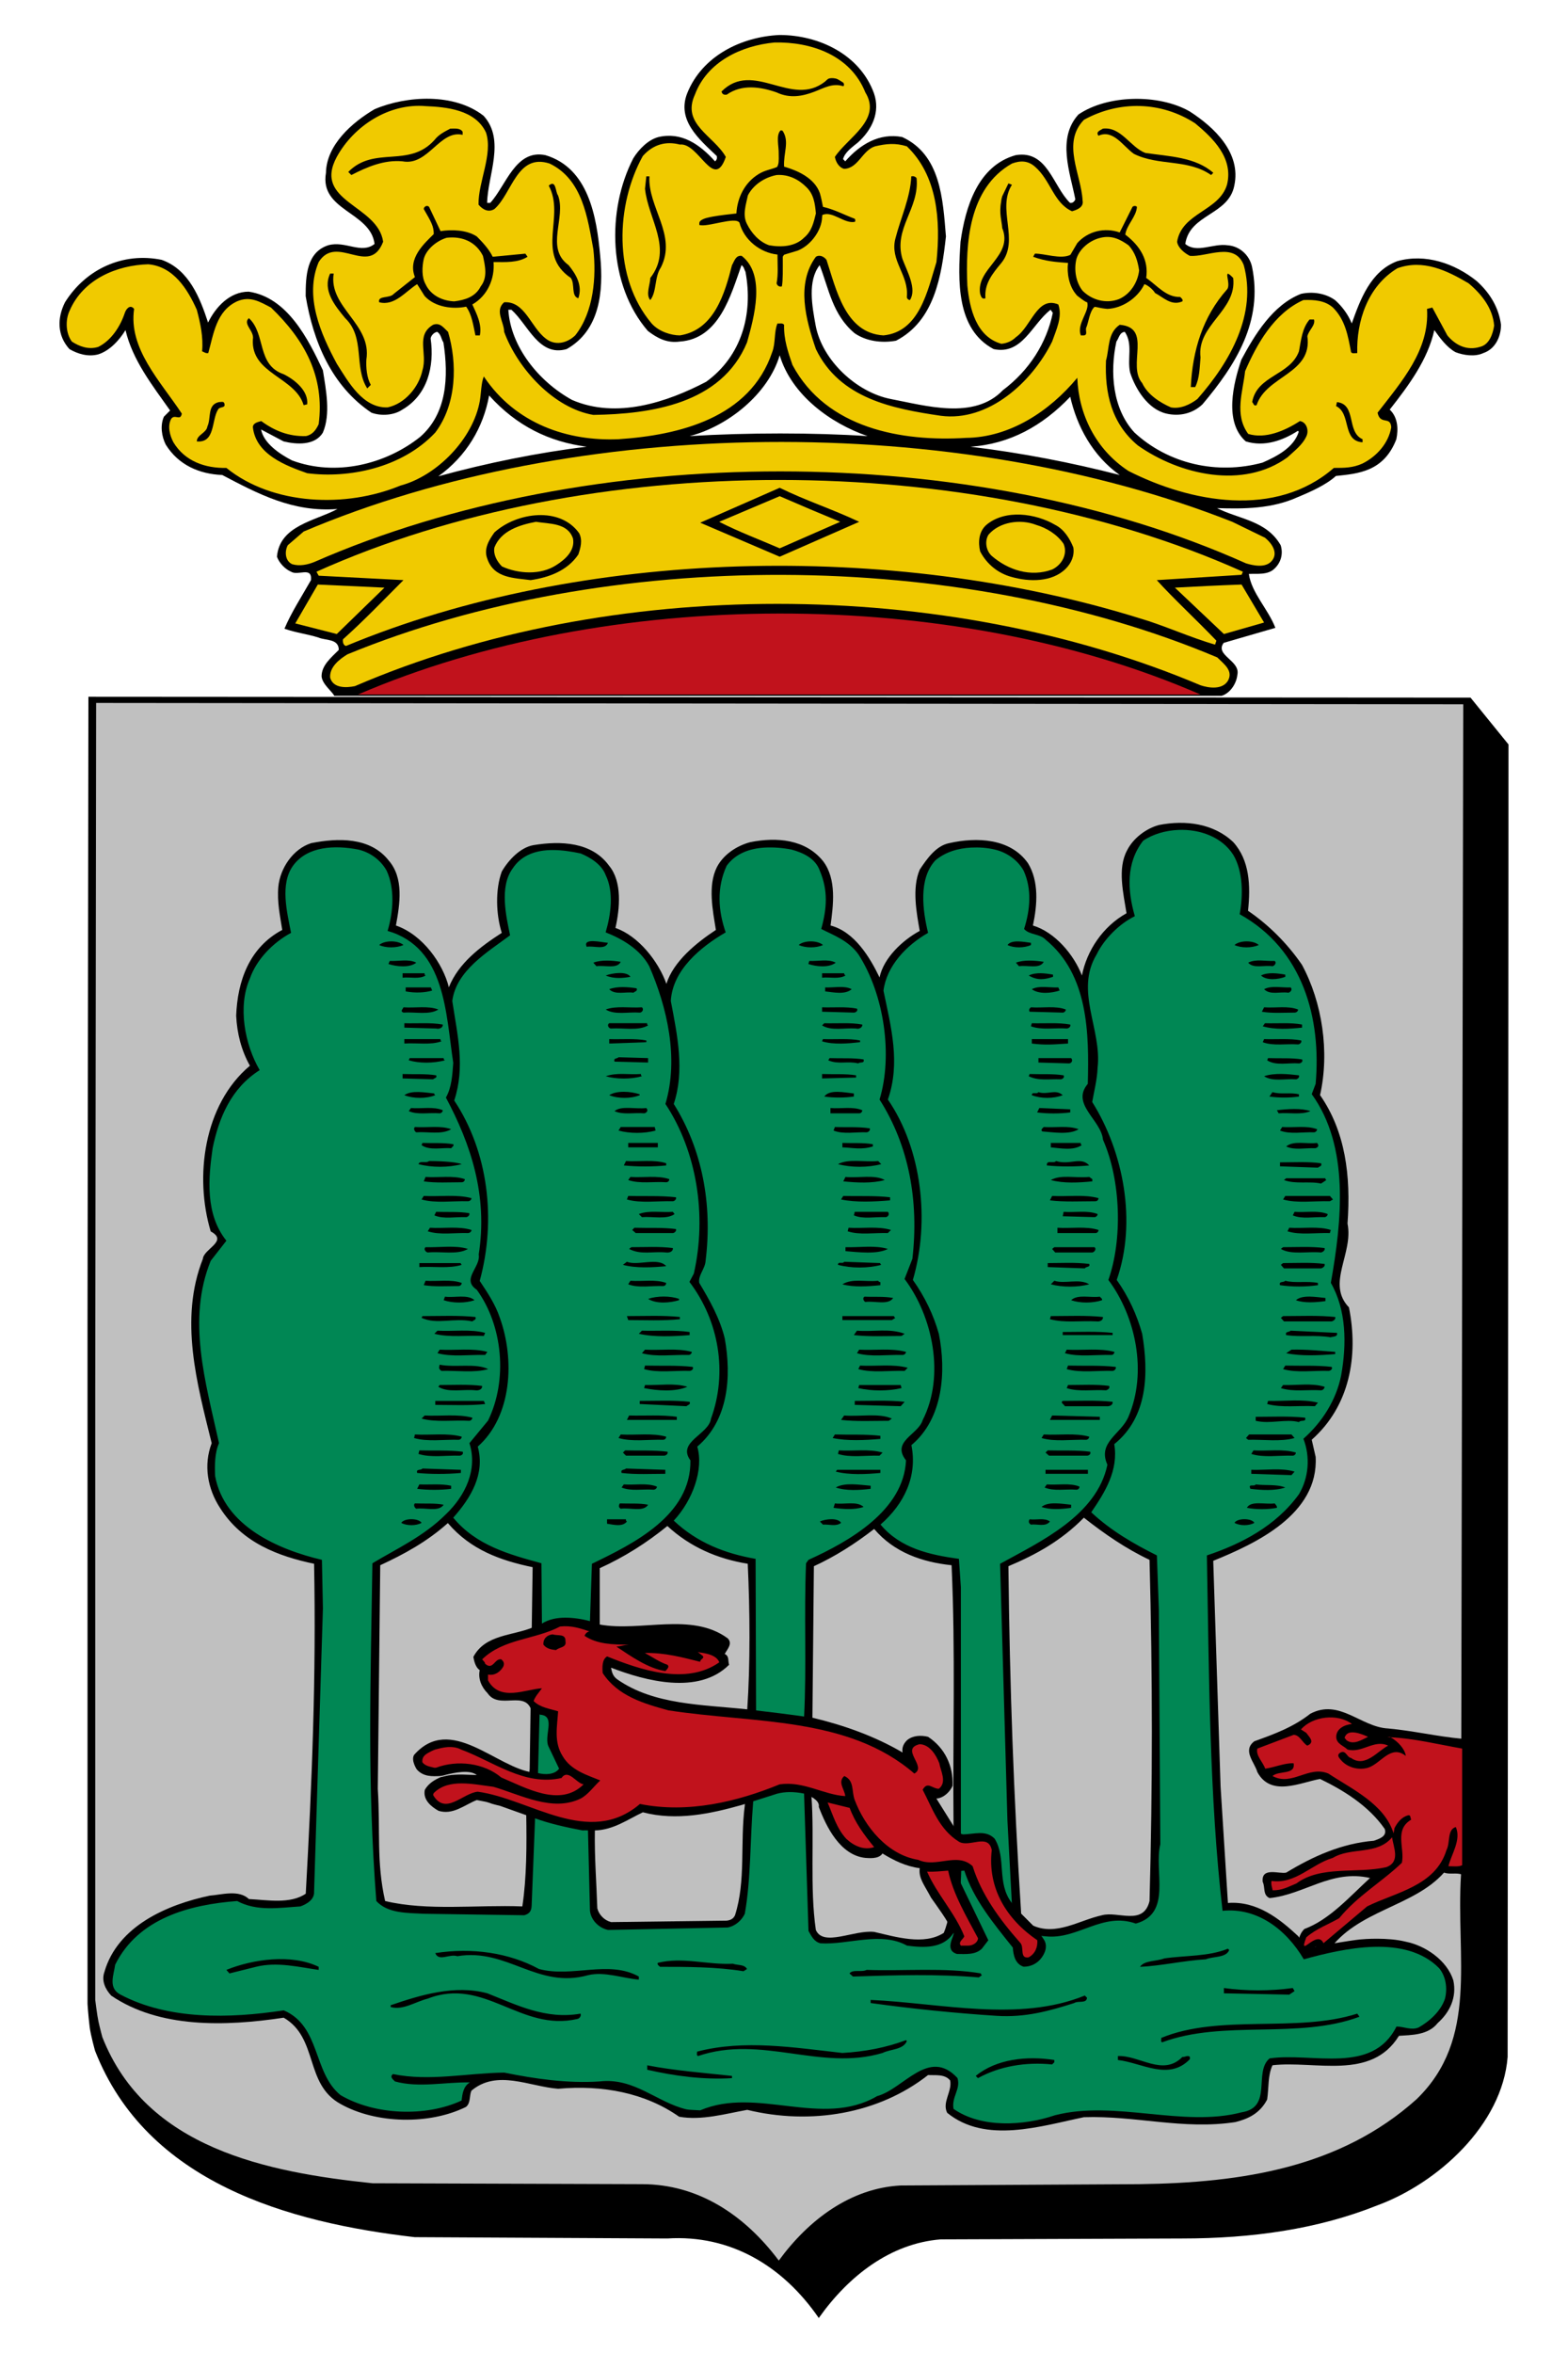
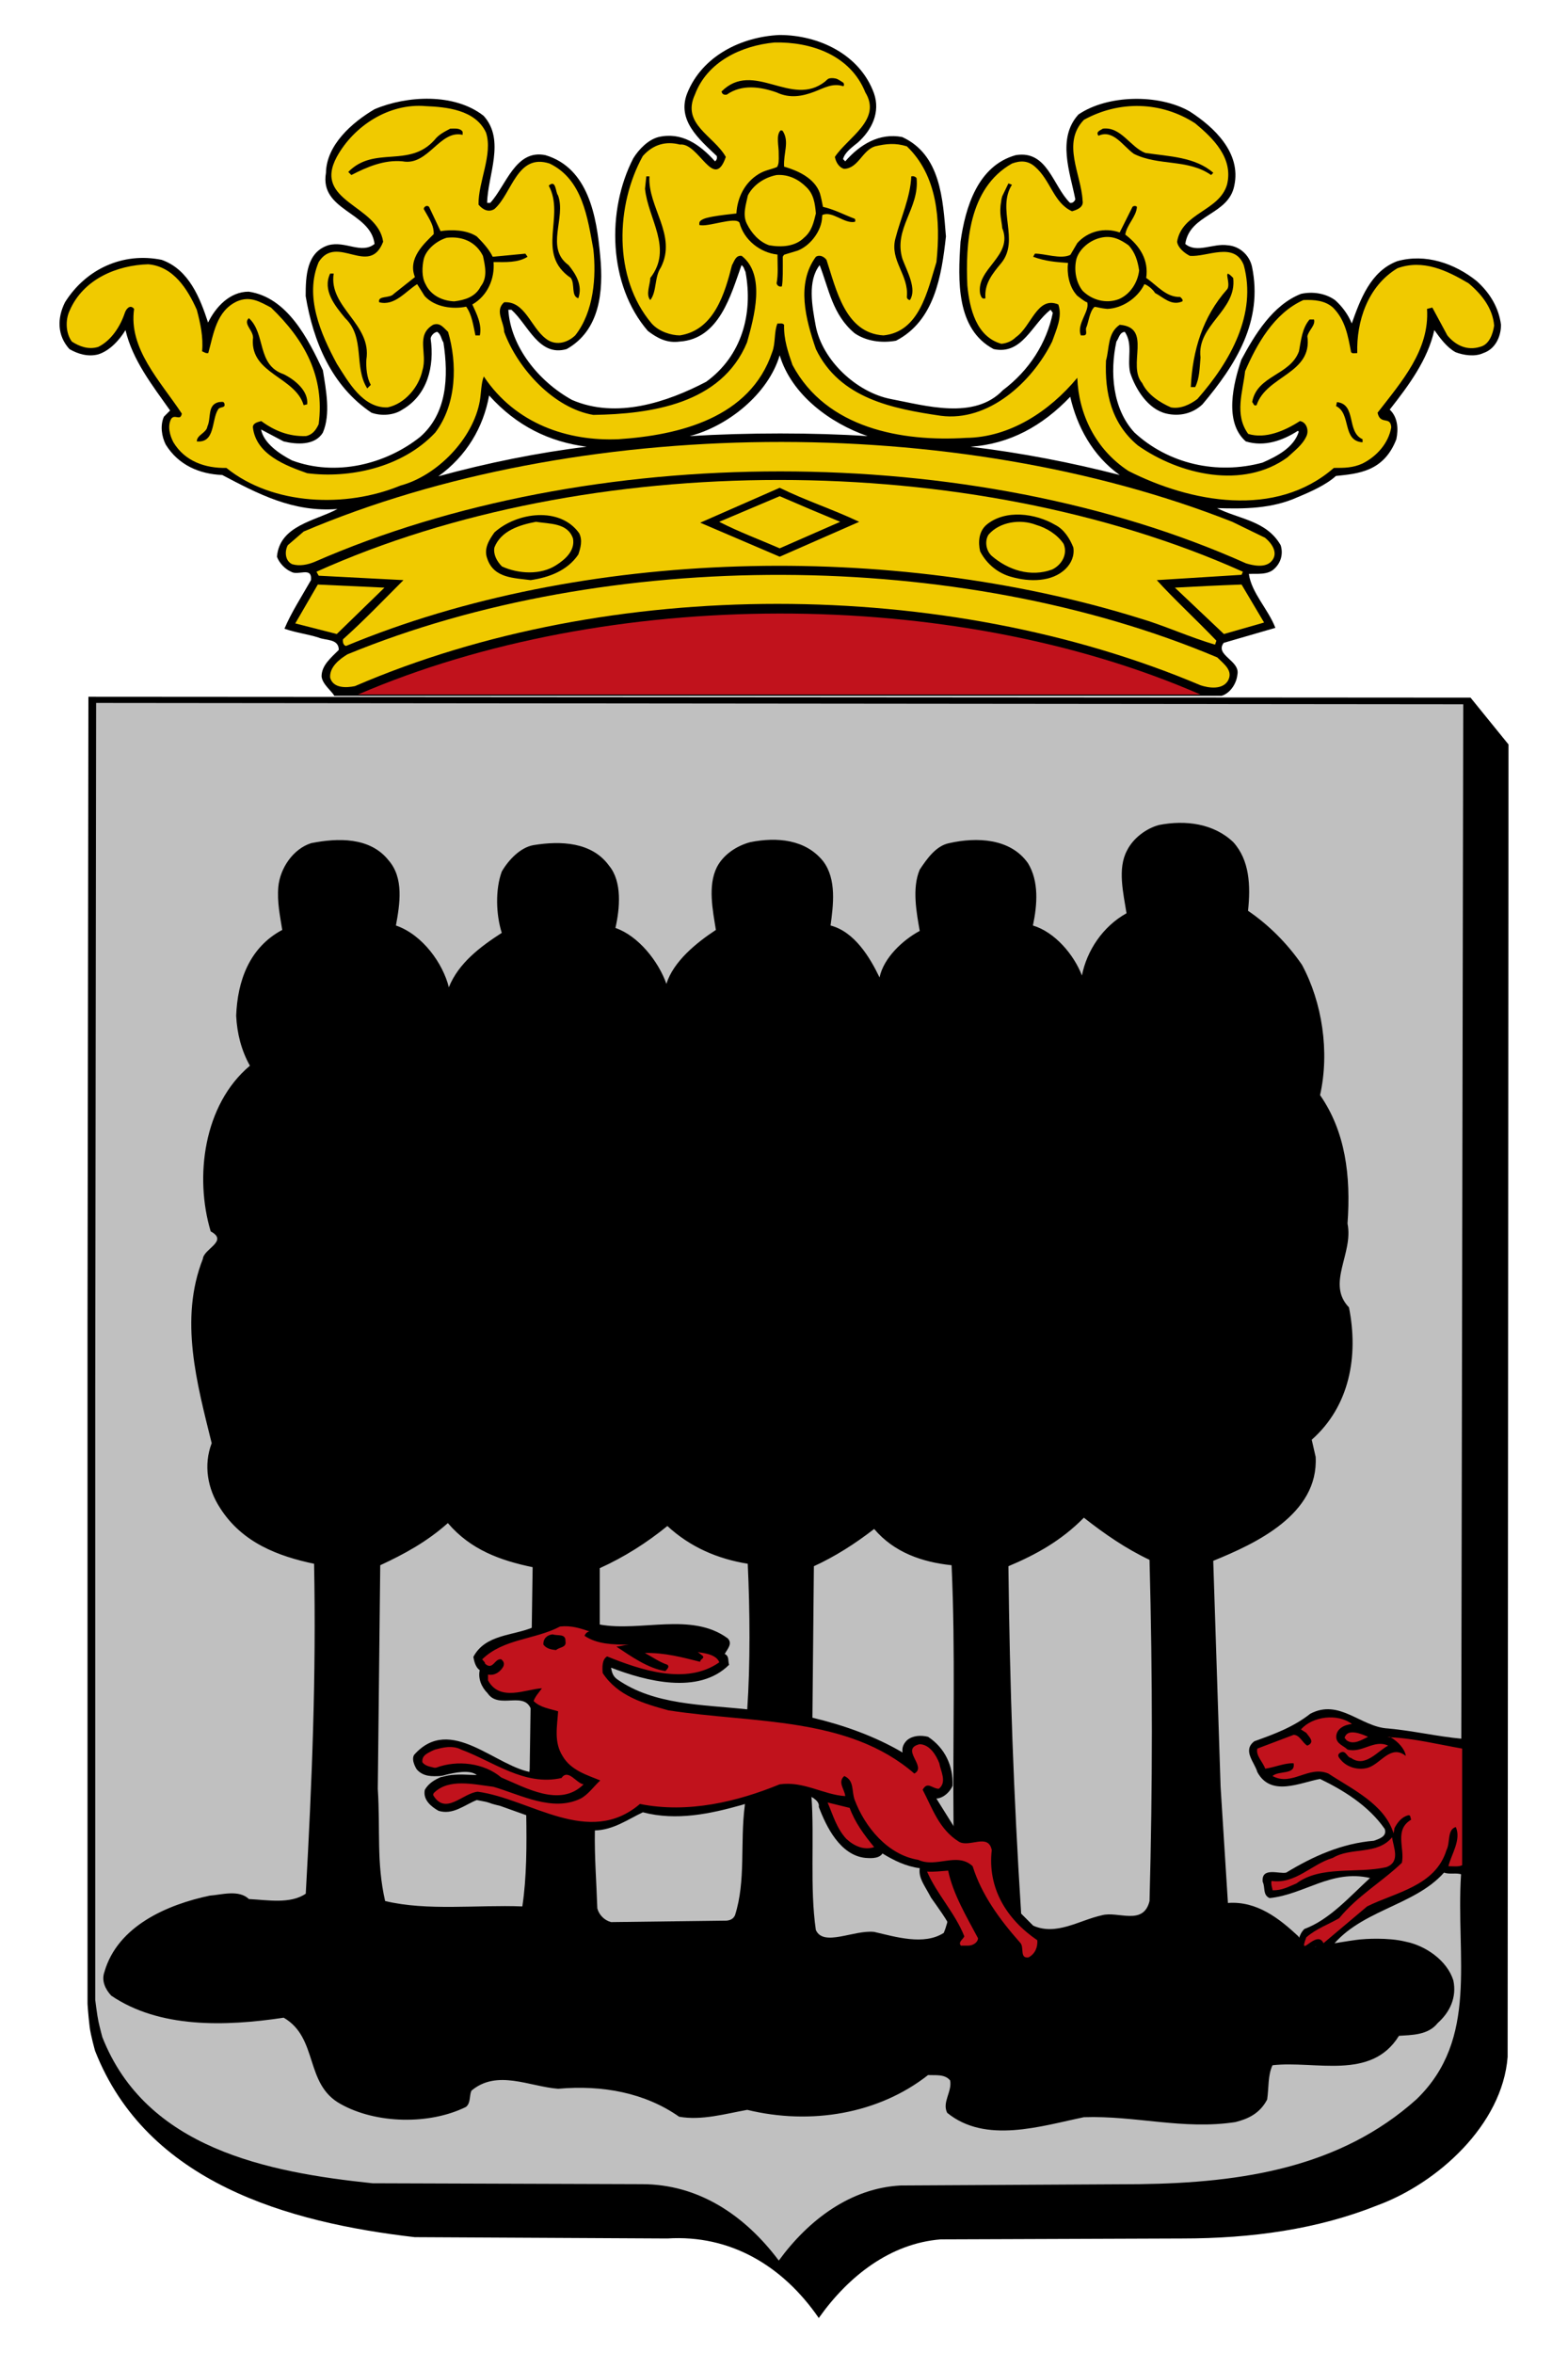
<svg xmlns="http://www.w3.org/2000/svg" id="Gemeentewapen_Opsterland" width="200" height="300" viewBox="0 0 100 150" version="1.1">
  <path id="kroon_zwart" fill="black" d="M 61.891,28.477 C 64.397,28.308 66.481,27.154 68.255,25.295 C 68.677,27.154 69.663,29.041 71.409,30.28 C 68.339,29.491 65.157,28.872 61.891,28.477 M 43.98,27.801 C 46.401,27.182 48.993,25.126 49.725,22.648 C 50.485,25.182 52.963,26.985 55.329,27.801 C 51.921,27.576 47.669,27.576 43.98,27.801 M 27.956,30.364 C 29.758,29.069 30.828,27.238 31.194,25.211 C 32.941,27.154 35.025,28.168 37.418,28.477 C 34.377,28.843 31.025,29.519 27.956,30.364 M 77.901,44.361 C 78.464,44.191 78.859,43.572 78.915,43.009 C 79.112,42.108 77.451,41.77 78.042,40.981 L 81.337,40.024 C 80.886,38.841 79.816,37.799 79.647,36.588 C 80.154,36.56 80.858,36.672 81.28,36.25 C 81.703,35.856 81.844,35.292 81.675,34.757 C 80.774,33.18 78.999,33.096 77.619,32.392 C 79.337,32.448 81.123,32.437 82.768,31.689 C 83.55,31.366 84.565,30.918 85.198,30.343 C 86.582,30.194 88.249,30.089 89.053,27.999 C 89.194,27.323 89.138,26.591 88.631,26.112 C 89.87,24.535 91.053,22.93 91.475,21.043 C 91.841,21.55 92.263,22.141 92.827,22.451 C 93.333,22.648 94.066,22.761 94.601,22.507 C 95.361,22.254 95.727,21.465 95.727,20.705 C 95.586,19.635 95.052,18.705 94.178,17.917 C 92.77,16.79 90.912,16.143 89.109,16.65 C 87.392,17.297 86.744,19.128 86.209,20.62 C 85.984,20.057 85.589,19.522 85.139,19.128 C 84.547,18.705 83.731,18.565 82.97,18.734 C 81.168,19.438 80.013,21.353 79.168,22.93 C 78.662,24.422 78.042,26.9 79.45,28.139 C 80.633,28.506 81.816,28.083 82.773,27.464 L 82.829,27.52 C 82.52,28.534 81.421,29.097 80.52,29.491 C 77.619,30.28 74.522,29.576 72.353,27.576 C 70.945,26.056 70.776,23.718 71.199,21.775 C 71.367,21.55 71.396,21.184 71.734,21.155 C 72.269,21.944 71.875,22.845 72.072,23.746 C 72.409,24.788 73.198,26.084 74.381,26.365 C 75.226,26.562 76.07,26.365 76.69,25.774 C 78.802,23.268 80.576,20.479 79.844,16.987 C 79.675,16.255 79.056,15.692 78.295,15.636 C 77.366,15.495 76.324,16.171 75.592,15.551 C 75.873,13.636 78.352,13.721 78.718,11.834 C 79.168,9.75 77.451,8.117 75.873,7.103 C 73.902,5.976 70.636,6.033 68.777,7.3 C 67.397,8.821 68.242,10.989 68.58,12.707 C 68.523,12.848 68.41,12.96 68.242,12.932 C 67.143,11.862 66.806,9.553 64.778,9.891 C 62.356,10.567 61.567,13.214 61.258,15.41 C 61.088,17.889 60.976,20.986 63.37,22.254 C 65.2,22.648 65.82,20.648 67.002,19.747 L 67.143,19.944 C 66.749,21.859 65.651,23.605 63.961,24.873 C 62.13,26.788 59.033,25.858 56.808,25.436 C 54.64,25.014 52.443,22.986 52.021,20.761 C 51.795,19.522 51.486,17.917 52.274,16.903 C 52.866,18.424 53.091,20.057 54.499,21.24 C 55.231,21.747 56.217,21.888 57.146,21.719 C 59.596,20.451 60.047,17.607 60.328,15.073 C 60.131,12.679 59.991,9.863 57.54,8.736 C 56.076,8.455 54.837,9.215 53.907,10.285 L 53.767,10.144 C 53.879,9.694 54.386,9.356 54.724,9.074 C 55.597,8.286 56.16,7.159 55.738,5.948 C 54.837,3.47 52.218,2.231 49.712,2.231 C 47.29,2.343 44.783,3.555 43.826,5.948 C 43.15,7.666 44.586,8.877 45.713,9.947 C 45.741,10.088 45.713,10.201 45.6,10.285 C 44.614,9.187 43.46,8.398 41.995,8.736 C 41.348,8.905 40.756,9.497 40.39,10.088 C 38.672,13.411 38.785,18.17 41.319,21.099 C 41.911,21.55 42.53,21.888 43.347,21.775 C 45.882,21.606 46.614,18.79 47.29,16.903 C 47.459,17.016 47.459,17.185 47.543,17.325 C 48.05,20.029 47.29,22.704 45.037,24.338 C 42.558,25.633 39.32,26.731 36.476,25.492 C 34.335,24.309 32.561,22.085 32.42,19.747 L 32.618,19.747 C 33.687,20.705 34.364,22.761 36.138,22.254 C 38.25,21.071 38.503,18.593 38.278,16.312 C 38.052,13.777 37.518,10.708 34.786,9.891 C 32.871,9.497 32.279,11.834 31.266,12.932 L 31.068,12.932 C 31.097,11.186 32.251,8.933 30.843,7.384 C 28.984,5.92 25.943,6.089 23.887,6.962 C 22.451,7.807 20.818,9.243 20.789,11.017 C 20.367,13.439 23.634,13.495 23.887,15.551 C 23.042,16.227 22.029,15.326 20.93,15.636 C 19.55,16.086 19.494,17.607 19.494,18.874 C 19.973,21.747 21.127,24.591 23.69,26.309 C 24.31,26.534 25.126,26.478 25.661,26.112 C 27.267,25.182 27.717,23.352 27.464,21.578 C 27.492,21.381 27.689,21.184 27.886,21.155 C 28.14,21.324 28.14,21.634 28.28,21.831 C 28.618,24.028 28.506,26.365 26.788,27.858 C 24.591,29.604 21.409,30.392 18.621,29.35 C 17.804,28.928 16.819,28.252 16.65,27.379 L 18.086,28.139 C 18.903,28.337 20.085,28.421 20.592,27.576 C 21.099,26.393 20.789,24.845 20.592,23.605 C 19.663,21.634 18.339,18.959 15.861,18.593 C 14.65,18.593 13.749,19.578 13.27,20.564 C 12.763,19.015 12.059,17.185 10.313,16.565 C 7.835,16.058 5.47,17.156 4.146,19.269 C 3.639,20.282 3.639,21.381 4.428,22.254 C 4.963,22.564 5.61,22.761 6.258,22.592 C 6.99,22.366 7.61,21.691 8.004,21.043 C 8.455,22.958 9.694,24.535 10.848,26.168 L 10.454,26.562 C 10.201,27.126 10.313,27.83 10.567,28.337 C 11.384,29.66 12.735,30.223 14.172,30.28 C 16.424,31.463 18.677,32.674 21.522,32.448 C 20.114,33.209 17.832,33.49 17.663,35.49 C 17.804,35.884 18.171,36.278 18.565,36.447 C 19.015,36.729 19.916,36.081 19.832,36.982 C 19.241,38.024 18.565,39.066 18.142,40.08 C 18.846,40.333 19.607,40.418 20.311,40.643 C 20.761,40.841 21.606,40.7 21.606,41.432 C 21.099,41.939 20.508,42.418 20.508,43.122 C 20.564,43.628 21.155,44.051 21.324,44.361" />
  <path id="kroonpunten_goud" fill="#f0ca00" d="M 55.188,5.892 C 56.258,7.638 54.061,8.764 53.245,10.003 C 53.301,10.313 53.498,10.679 53.836,10.764 C 54.738,10.736 54.991,9.581 55.807,9.328 C 56.54,9.159 57.103,9.102 57.835,9.328 C 59.778,11.186 60.004,14.031 59.722,16.706 C 59.159,18.508 58.652,21.155 56.343,21.381 C 53.893,21.24 53.329,18.424 52.71,16.565 C 52.541,16.34 52.259,16.227 52.034,16.368 C 50.767,18.086 51.386,20.367 52.034,22.254 C 53.554,25.408 56.934,26.056 60.004,26.506 C 63.017,26.9 65.805,24.394 67.1,21.775 C 67.354,21.043 67.776,20.198 67.494,19.409 C 66.143,18.846 65.777,20.817 64.791,21.493 C 64.537,21.747 64.199,21.888 63.862,21.916 C 62.257,21.465 61.834,19.663 61.693,18.198 C 61.58,15.579 61.75,12.003 64.537,10.426 C 65.073,10.229 65.552,10.229 66.002,10.623 C 67.016,11.496 67.185,12.932 68.368,13.467 C 68.677,13.383 69.128,13.214 69.043,12.791 C 68.959,11.102 67.692,9.13 69.128,7.638 C 71.381,6.399 74.056,6.455 76.224,7.863 C 77.379,8.821 78.675,10.088 78.252,11.778 C 77.745,13.467 75.38,13.552 75.07,15.41 C 75.126,15.805 75.549,16.143 75.887,16.312 C 76.985,16.396 78.731,15.382 79.322,16.903 C 80.167,20.001 78.477,23.042 76.365,25.436 C 75.887,25.802 75.267,26.084 74.676,25.971 C 73.972,25.661 73.183,25.154 72.845,24.422 C 71.859,23.296 73.521,20.874 71.409,20.705 C 70.621,21.24 70.761,22.197 70.536,22.986 C 70.451,25.042 70.874,26.985 72.563,28.393 C 75.239,30.28 79.294,31.209 82.111,29.153 C 82.561,28.731 83.068,28.365 83.321,27.801 C 83.49,27.435 83.321,26.9 82.899,26.844 C 81.941,27.464 80.702,27.999 79.604,27.661 C 78.703,26.422 79.266,24.985 79.407,23.662 C 80.139,21.972 81.237,19.973 83.124,19.128 C 83.828,19.1 84.504,19.156 85.011,19.607 C 85.799,20.395 85.969,21.409 86.165,22.451 C 86.25,22.564 86.419,22.507 86.56,22.507 C 86.503,20.508 87.207,18.255 89.122,17.1 C 90.756,16.509 92.277,17.241 93.657,18.058 C 94.502,18.762 95.206,19.663 95.29,20.761 C 95.206,21.296 94.98,21.972 94.389,22.113 C 93.572,22.366 92.84,22.028 92.305,21.381 L 91.348,19.607 L 91.009,19.691 C 91.178,22.31 89.404,24.309 87.855,26.309 C 88.024,27.126 88.677,26.492 88.728,27.238 C 88.559,28.252 87.799,29.097 86.898,29.548 C 86.278,29.829 85.743,29.829 85.067,29.829 C 81.35,33.068 75.915,32.026 71.972,30.026 C 69.86,28.646 68.79,26.393 68.705,24.084 C 66.931,26.225 64.397,27.886 61.609,27.914 C 57.525,28.168 52.71,27.323 50.541,23.268 C 50.26,22.451 49.978,21.634 50.006,20.705 C 49.893,20.564 49.725,20.648 49.584,20.62 C 49.358,21.127 49.471,21.888 49.246,22.451 C 47.838,26.647 43.304,27.745 39.446,27.999 C 36.235,28.139 32.884,27.041 30.856,24 C 30.687,24.394 30.687,25.042 30.603,25.549 C 30.18,27.97 27.871,30.336 25.534,30.956 C 22.07,32.392 17.395,32.223 14.438,29.829 C 13.086,29.857 11.791,29.407 11.059,28.196 C 10.834,27.773 10.665,27.154 10.918,26.703 C 11.143,26.365 11.509,26.872 11.594,26.365 C 10.214,24.281 8.186,22.226 8.552,19.691 C 8.299,19.381 8.046,19.691 7.961,19.944 C 7.679,20.789 7.116,21.691 6.271,22.113 C 5.652,22.31 5.06,22.085 4.582,21.775 C 4.187,21.24 4.159,20.395 4.441,19.804 C 5.314,17.776 7.482,16.903 9.454,16.847 C 11.059,16.987 11.96,18.424 12.551,19.747 C 12.777,20.592 12.974,21.493 12.889,22.395 C 13.03,22.451 13.115,22.535 13.283,22.507 C 13.621,21.296 13.79,19.832 15.114,19.212 C 15.959,18.846 16.578,19.24 17.283,19.607 C 19.423,21.662 20.718,24 20.324,27.041 C 20.155,27.407 19.93,27.717 19.507,27.801 C 18.409,27.83 17.508,27.464 16.663,26.844 C 16.466,26.9 16.128,26.957 16.128,27.238 C 16.325,28.984 18.24,29.688 19.592,30.167 C 22.211,30.505 25.618,29.857 27.759,27.576 C 29.139,25.746 29.167,23.155 28.575,21.155 C 28.294,20.902 28.068,20.536 27.618,20.705 C 26.491,21.381 27.28,22.507 26.942,23.605 C 26.717,24.676 25.815,25.746 24.717,25.971 C 23.14,26.027 22.211,24.338 21.478,23.183 C 20.465,21.296 19.395,18.903 20.324,16.706 C 21.478,14.875 23.562,17.692 24.435,15.41 C 24.098,13.045 19.93,12.876 21.478,10.003 C 22.577,8.004 24.83,6.568 27.139,6.765 C 28.463,6.821 30.321,6.99 30.997,8.455 C 31.448,9.834 30.49,11.609 30.518,13.045 C 30.8,13.383 31.166,13.552 31.532,13.326 C 32.659,12.341 32.969,9.75 35.053,10.426 C 37.165,11.44 37.475,13.918 37.841,15.889 C 38.038,17.635 37.869,19.888 36.686,21.381 C 36.151,21.888 35.39,22.057 34.799,21.578 C 33.841,20.846 33.476,19.184 32.152,19.269 C 31.532,19.804 32.152,20.536 32.152,21.155 C 33.025,23.521 35.334,26.027 37.841,26.45 C 41.473,26.393 46.007,25.774 47.641,21.831 C 48.091,20.226 48.852,17.523 47.303,16.312 C 46.909,16.255 46.824,16.678 46.683,16.903 C 46.232,18.677 45.557,21.043 43.36,21.381 C 42.825,21.381 42.036,21.155 41.558,20.62 C 39.079,17.692 39.277,13.045 40.995,9.947 C 41.671,9.187 42.487,8.99 43.36,9.215 C 44.571,9.074 45.528,12.228 46.289,10.003 C 45.528,8.652 43.444,7.92 44.318,6.033 C 45.106,3.921 47.303,2.907 49.387,2.71 C 51.696,2.653 54.231,3.498 55.188,5.892" />
  <path id="kroonpunt1a_zwart" fill="black" d="M 14.297,25.689 C 14.438,26.056 14.016,25.887 13.903,26.112 C 13.481,26.788 13.734,28.252 12.551,28.139 C 12.551,27.717 13.171,27.604 13.227,27.182 C 13.481,26.647 13.199,25.802 13.96,25.633 C 14.1,25.633 14.241,25.577 14.297,25.689" />
  <path id="kroonpunt1b_zwart" fill="black" d="M 18.099,23.859 C 18.831,24.225 19.676,24.929 19.592,25.774 L 19.366,25.83 C 18.831,24.028 15.987,23.831 16.128,21.634 C 16.24,21.099 15.452,20.648 15.874,20.282 C 16.973,21.296 16.353,23.268 18.099,23.859" />
  <path id="kroonpunt2a_zwart" fill="black" d="M 21.281,17.438 C 20.943,19.607 23.731,20.648 23.365,22.93 C 23.337,23.436 23.394,24.084 23.647,24.535 L 23.422,24.76 C 22.549,23.408 23.309,21.521 22.014,20.282 C 21.366,19.494 20.549,18.508 21.056,17.438 L 21.281,17.438" />
  <path id="kroonpunt2b_zwart" fill="black" d="M 29.505,8.398 L 29.505,8.595 C 28.04,8.257 27.308,10.595 25.675,10.285 C 24.492,10.172 23.394,10.651 22.408,11.158 L 22.211,10.961 C 23.872,9.271 26.069,10.736 27.702,8.933 C 27.984,8.567 28.35,8.398 28.716,8.201 C 28.998,8.201 29.336,8.145 29.505,8.398" />
  <path id="kroonpunt2c_zwart" fill="black" d="M 35.588,12.453 C 36.122,13.89 34.743,15.805 36.263,16.903 C 36.742,17.494 37.165,18.198 36.883,19.015 C 36.404,18.874 36.686,18.114 36.404,17.72 C 34.123,16.171 36.066,13.805 34.996,11.834 C 35.475,11.412 35.418,12.256 35.588,12.453" />
  <path id="kroonpunt2d_zwart" fill="black" d="M 28.096,14.735 C 28.801,14.622 29.758,14.65 30.406,15.073 C 30.772,15.439 31.194,15.889 31.42,16.368 L 33.504,16.171 L 33.645,16.368 C 33.025,16.762 32.236,16.706 31.476,16.706 C 31.56,17.748 31.11,18.846 30.124,19.409 C 30.406,20.029 30.744,20.677 30.603,21.381 L 30.321,21.381 C 30.18,20.733 30.096,20.057 29.73,19.55 C 28.913,19.719 27.759,19.607 27.083,18.874 L 26.604,18.114 C 25.844,18.593 25.168,19.522 24.182,19.269 C 24.069,18.818 24.858,19.043 25.111,18.734 L 26.463,17.663 C 25.978,16.459 27.087,15.497 27.663,14.922 C 27.663,14.412 27.499,14.149 27.026,13.326 C 27.026,13.186 27.223,13.045 27.364,13.186 L 28.096,14.735" />
  <path id="kroonpunt3a_zwart" fill="black" d="M 41.417,11.243 C 41.304,13.214 43.191,14.988 42.149,17.044 C 41.727,17.663 41.896,18.593 41.473,19.128 C 41.163,18.79 41.473,18.114 41.473,17.72 C 42.938,15.833 41.332,13.974 41.136,12.031 L 41.22,11.243 L 41.417,11.243" />
  <path id="kroonpunt3b_zwart" fill="black" d="M 53.286,5.004 C 53.448,5.035 53.643,5.188 53.784,5.272 C 53.784,5.272 53.835,5.351 53.827,5.412 C 53.818,5.474 53.784,5.498 53.784,5.498 C 53.095,5.276 52.559,5.611 51.936,5.847 C 51.211,6.122 50.395,6.301 49.532,5.892 C 48.49,5.526 47.307,5.357 46.35,6.033 C 46.152,6.061 46.068,6.005 46.012,5.836 C 48.06,3.787 50.48,6.905 52.628,5.192 C 52.687,5.135 52.74,5.078 52.827,5.019 C 52.951,4.968 53.124,4.972 53.286,5.004" />
  <path id="kroonpunt3c_zwart" fill="black" d="M 58.455,11.355 C 58.652,13.298 56.962,14.566 57.554,16.509 C 57.863,17.325 58.483,18.424 58.032,19.128 C 57.948,19.128 57.835,19.043 57.835,18.931 C 57.976,17.523 56.737,16.621 57.103,15.213 C 57.441,13.89 58.06,12.594 58.117,11.243 C 58.23,11.214 58.37,11.243 58.455,11.355" />
  <path id="kroonpunt3d_zwart" fill="black" d="M 49.933,8.372 C 50.355,9.059 49.955,9.75 50.006,10.623 C 50.879,10.876 51.949,11.355 52.287,12.313 C 52.372,12.594 52.428,12.904 52.485,13.186 C 53.217,13.355 53.836,13.693 54.512,13.946 C 54.512,13.946 54.549,13.993 54.548,14.054 C 54.547,14.132 54.512,14.143 54.512,14.143 C 53.843,14.277 53.083,13.425 52.458,13.702 C 52.422,13.716 52.445,13.808 52.428,13.862 C 52.4,14.678 51.724,15.636 50.879,15.974 C 50.588,16.071 50.243,16.159 50.007,16.24 C 49.974,16.275 49.945,16.317 49.922,16.368 C 49.922,17.227 49.938,17.84 49.866,18.255 C 49.697,18.311 49.556,18.198 49.528,18.058 C 49.64,17.494 49.584,16.847 49.584,16.227 C 48.485,16.114 47.444,15.298 47.162,14.2 C 46.909,13.777 45.106,14.509 44.599,14.34 C 44.599,14.244 44.589,14.169 44.646,14.106 C 44.824,13.909 45.259,13.848 45.472,13.805 C 45.951,13.721 46.458,13.664 46.965,13.608 C 47.021,12.594 47.5,11.637 48.373,11.102 C 48.779,10.844 49.214,10.799 49.563,10.641 C 49.663,10.439 49.676,10.323 49.663,9.81 C 49.678,9.331 49.471,8.624 49.781,8.314 C 49.857,8.312 49.892,8.306 49.933,8.372" />
  <path id="kroonpunt4a_zwart" fill="black" d="M 64.537,11.778 C 63.552,13.326 65.044,15.298 63.862,16.762 C 63.299,17.438 62.764,18.086 62.848,19.015 C 62.595,19.1 62.566,18.874 62.51,18.734 C 62.228,17.1 64.65,16.34 63.918,14.537 C 63.89,14.087 63.706,13.621 63.848,12.863 C 63.86,12.7 63.892,12.618 63.918,12.51 L 64.312,11.693 L 64.537,11.778" />
  <path id="kroonpunt4b_zwart" fill="black" d="M 73.043,9.75 C 74.563,9.975 76.224,10.003 77.379,11.017 L 77.239,11.158 C 75.746,10.116 73.887,10.595 72.31,9.806 C 71.606,9.299 70.987,8.229 70.057,8.652 C 69.86,8.398 70.17,8.314 70.339,8.201 C 71.494,8.06 72.085,9.384 73.043,9.75" />
  <path id="kroonpunt4c_zwart" fill="black" d="M 78.647,17.72 C 78.9,19.804 76.309,20.705 76.563,22.789 C 76.506,23.436 76.506,24.112 76.224,24.676 L 75.943,24.676 C 76.056,22.338 76.703,20.198 78.252,18.452 C 78.562,18.114 77.886,16.931 78.647,17.72" />
  <path id="kroonpunt4d_zwart" fill="black" d="M 72.365,13.13 C 72.462,13.126 72.507,13.186 72.507,13.186 C 72.479,13.805 71.851,14.337 71.766,14.956 C 72.721,15.682 73.267,16.593 73.099,17.72 C 73.803,18.198 74.366,18.959 75.267,18.931 C 75.352,19.015 75.464,19.1 75.408,19.212 C 74.704,19.522 74.197,18.959 73.662,18.677 C 73.549,18.48 73.24,18.198 72.986,18.114 C 72.536,19.043 71.522,19.663 70.621,19.691 C 70.088,19.643 69.979,19.565 69.804,19.564 C 69.478,19.843 69.415,20.61 69.269,20.902 C 69.213,21.043 69.382,21.353 69.128,21.381 L 68.931,21.381 C 68.635,20.641 69.543,19.807 69.327,19.246 C 69.382,19.388 68.565,18.767 68.649,18.79 C 68.171,18.255 68.03,17.382 68.114,16.762 C 67.326,16.706 66.65,16.65 65.889,16.368 L 66.002,16.171 C 66.59,16.151 67.659,16.553 68.265,16.245 C 68.379,16.053 68.489,15.864 68.705,15.495 C 69.382,14.735 70.451,14.481 71.409,14.819 L 72.226,13.186 C 72.226,13.186 72.268,13.135 72.365,13.13" />
  <path id="kroonpunt5a_zwart" fill="black" d="M 83.8,20.367 C 83.913,20.733 83.462,21.043 83.378,21.437 C 83.716,23.831 80.759,23.943 80.139,25.83 C 79.942,25.915 79.942,25.689 79.858,25.633 C 80.167,23.915 82.279,23.943 82.842,22.395 C 82.983,21.662 83.04,20.93 83.519,20.367 L 83.8,20.367" />
  <path id="kroonpunt5b_zwart" fill="black" d="M 86.898,27.999 L 86.898,28.196 C 85.574,28.111 86.194,26.365 85.208,25.887 L 85.265,25.633 C 86.532,25.774 85.856,27.548 86.898,27.999" />
  <path id="kroonpunt2_steen_goud" fill="#f0ca00" d="M 30.8,16.312 C 30.941,16.959 31.11,17.692 30.659,18.255 C 30.321,18.931 29.645,19.128 28.97,19.212 C 28.237,19.184 27.477,18.846 27.139,18.114 C 26.886,17.663 26.914,17.016 27.026,16.509 C 27.195,15.861 27.899,15.326 28.491,15.157 C 29.476,15.044 30.349,15.41 30.8,16.312" />
  <path id="kroonpunt3_steen_goud" fill="#f0ca00" d="M 51.414,11.918 C 51.893,12.369 51.978,12.96 52.034,13.608 C 51.893,14.171 51.781,14.735 51.274,15.157 C 50.71,15.72 49.837,15.777 49.049,15.636 C 48.401,15.41 47.922,14.847 47.641,14.284 C 47.331,13.693 47.585,13.017 47.697,12.453 C 48.063,11.749 48.795,11.299 49.528,11.158 C 50.288,11.102 50.936,11.44 51.414,11.918" />
  <path id="kroonpunt4_steen_goud" fill="#f0ca00" d="M 71.972,15.636 C 72.395,16.086 72.563,16.65 72.648,17.241 C 72.563,18.001 72.085,18.762 71.353,19.071 C 70.536,19.381 69.635,19.128 69.043,18.536 C 68.621,18.001 68.48,17.213 68.649,16.509 C 68.846,15.833 69.55,15.298 70.198,15.157 C 70.902,14.988 71.437,15.253 71.972,15.636" />
  <path id="kroon_bovenbaan_goud" fill="#f0ca00" d="M 80.674,34.279 C 81.125,34.645 81.547,35.264 81.096,35.771 C 80.702,36.222 79.914,36.053 79.463,35.912 C 61.975,28.083 37.587,28.139 20.042,35.828 C 19.62,35.997 19.113,36.109 18.634,35.968 C 18.156,35.743 18.156,35.123 18.353,34.757 L 19.366,33.884 C 36.798,26.478 60.905,26.281 78.59,33.265 L 80.674,34.279" />
  <path id="kroon_middenbaan_goud" fill="#f0ca00" d="M 79.266,36.447 L 79.181,36.644 L 73.774,36.982 C 74.788,38.109 76.365,39.573 77.576,40.841 L 77.492,41.094 C 75.915,40.643 74.282,39.883 72.648,39.404 C 56.878,34.504 37.108,34.927 22.07,41.178 C 21.901,41.15 21.845,40.925 21.873,40.756 C 23.196,39.573 24.435,38.278 25.731,36.982 L 20.324,36.701 L 20.183,36.447 C 37.502,28.646 61.862,28.646 79.266,36.447" />
  <path id="kroon_onderbaan_goud" fill="#f0ca00" d="M 77.633,41.91 C 78.055,42.333 78.675,42.755 78.309,43.403 C 77.943,43.994 77.069,43.854 76.563,43.685 C 60.257,36.785 38.883,36.729 22.633,43.741 C 22.07,43.854 21.253,43.882 21.056,43.206 C 21,42.53 21.647,42.023 22.154,41.714 C 38.714,34.898 61.158,34.955 77.633,41.91" />
  <path id="kroon_midden_steen2_zwart" fill="black" style="fill:#000000" d="M 36.939,33.997 C 37.165,34.448 37.024,34.927 36.883,35.349 C 36.179,36.391 34.996,36.813 33.841,36.982 C 32.8,36.841 31.504,36.87 31.082,35.631 C 30.828,34.983 31.194,34.419 31.532,33.941 C 32.969,32.645 35.728,32.279 36.939,33.997" />
  <path id="kroon_midden_steen2_goud" fill="#f0ca00" d="M 36.545,34.335 C 36.686,35.123 36.01,35.687 35.475,36.025 C 34.489,36.672 33.053,36.588 32.011,36.109 C 31.673,35.771 31.448,35.321 31.532,34.898 C 31.955,33.828 33.137,33.462 34.18,33.265 C 35.053,33.406 36.207,33.321 36.545,34.335" />
  <path id="kroon_midden_steen3_zwart" fill="black" d="M 54.794,33.265 L 49.725,35.49 L 44.656,33.321 L 49.725,31.096 C 51.386,31.913 53.132,32.476 54.794,33.265" />
  <path id="kroon_midden_steen3_goud" fill="#f0ca00" d="M 53.583,33.265 L 49.725,34.955 C 48.429,34.392 47.134,33.913 45.867,33.265 L 49.725,31.631 C 51.02,32.195 52.287,32.73 53.583,33.265" />
  <path id="kroon_midden_steen4_zwart" fill="black" d="M 68.452,34.898 C 68.537,35.433 68.311,35.912 67.973,36.25 C 67.1,37.123 65.636,37.095 64.537,36.785 C 63.665,36.56 62.932,35.968 62.51,35.152 C 62.369,34.56 62.425,33.884 62.904,33.462 C 64.115,32.448 66.058,32.73 67.297,33.462 C 67.861,33.744 68.227,34.335 68.452,34.898" />
  <path id="kroon_midden_steen4_goud" fill="#f0ca00" d="M 67.833,34.673 C 68.114,35.349 67.692,36.025 67.1,36.306 C 65.72,36.813 64.284,36.335 63.242,35.433 C 62.876,35.096 62.791,34.476 63.045,34.082 C 63.749,33.265 65.073,33.068 66.086,33.462 C 66.762,33.659 67.438,34.082 67.833,34.673" />
  <path id="kroon_midden_steen1_goud" fill="#f0ca00" d="M 21.478,40.418 L 18.831,39.742 L 20.268,37.264 L 24.52,37.461 L 21.478,40.418" />
  <path id="kroon_midden_steen5_goud" fill="#f0ca00" d="M 80.618,39.686 L 78.055,40.418 L 74.929,37.461 C 76.535,37.376 77.605,37.32 79.181,37.264 L 80.618,39.686" />
  <path id="kroon_onder_rood" fill="#c1121c" d="M 76.563,44.276 L 22.83,44.276 C 38.714,37.433 60.679,37.349 76.563,44.276" />
  <path id="schild_zwart" fill="black" d="M 93.784,44.473 L 5.639,44.417 L 5.582,84.237 L 5.582,127.747 C 5.582,127.747 5.619,128.393 5.718,129.216 C 5.78,129.732 6.061,130.732 6.061,130.732 C 9.356,139.152 18.396,141.687 26.45,142.616 L 42.558,142.7 C 46.557,142.447 49.909,144.419 52.218,147.769 C 54.133,145.066 56.808,143.01 59.991,142.757 L 75.395,142.7 C 79.844,142.7 84.04,142.109 87.842,140.588 C 91.672,139.18 95.812,135.463 96.15,131.126 L 96.206,47.459 L 93.784,44.473" />
  <path id="schild_zilver" fill="silver" d="M 93.178,119.496 C 92.84,124.79 94.332,129.971 90.334,133.83 C 85.49,138.167 79.266,139.152 72.648,139.237 L 57.441,139.321 C 54.259,139.49 51.583,141.489 49.668,144.108 C 47.472,141.18 44.515,139.237 40.938,139.237 L 23.76,139.18 C 17.029,138.476 9.313,136.956 6.525,129.859 C 6.525,129.859 6.366,129.267 6.281,128.878 C 6.196,128.489 6.074,127.493 6.074,127.493 L 6.074,88.49 L 6.131,44.811 L 93.319,44.896" />
  <path id="bomen_zwart" fill="black" d="M 82.789,123.423 C 81.607,122.325 80.171,121.171 78.312,121.312 L 77.844,113.906 L 77.375,99.5 C 80.079,98.401 84.103,96.536 83.906,92.875 L 83.656,91.781 C 86.078,89.641 86.65,86.442 86.031,83.344 C 84.567,81.823 86.332,79.916 85.938,78 C 86.163,74.931 85.793,72.123 84.188,69.812 C 84.807,67.053 84.326,63.894 83.031,61.5 C 82.102,60.148 80.918,58.964 79.594,58.062 C 79.763,56.457 79.697,54.843 78.656,53.688 C 77.417,52.505 75.624,52.256 73.906,52.594 C 73.09,52.819 72.269,53.43 71.875,54.219 C 71.255,55.374 71.646,56.952 71.844,58.219 C 70.323,59.064 69.31,60.611 69,62.188 C 68.493,60.864 67.283,59.422 65.875,59 C 66.157,57.676 66.266,56.186 65.562,55.031 C 64.435,53.425 62.278,53.356 60.531,53.75 C 59.687,53.919 59.107,54.761 58.656,55.438 C 58.149,56.62 58.459,58.218 58.656,59.344 C 57.558,59.936 56.348,61.074 56.094,62.312 C 55.474,61.017 54.49,59.394 52.969,59 C 53.138,57.732 53.372,56.061 52.5,54.906 C 51.373,53.498 49.534,53.349 47.844,53.688 C 46.999,53.913 46.141,54.464 45.719,55.281 C 45.127,56.464 45.459,58.042 45.656,59.281 C 44.417,60.098 42.951,61.283 42.5,62.719 C 41.993,61.283 40.714,59.662 39.25,59.156 C 39.531,57.916 39.689,56.203 38.844,55.188 C 37.746,53.667 35.749,53.593 34.031,53.875 C 33.186,54.016 32.422,54.831 32,55.562 C 31.577,56.717 31.634,58.315 32,59.469 C 30.648,60.342 29.244,61.389 28.625,62.938 C 28.258,61.445 26.968,59.591 25.25,59 C 25.504,57.62 25.767,55.97 24.781,54.844 C 23.599,53.351 21.534,53.413 19.844,53.75 C 18.69,54.117 17.863,55.349 17.75,56.531 C 17.666,57.517 17.859,58.38 18,59.281 C 15.888,60.408 15.146,62.554 15.062,64.75 C 15.118,65.905 15.402,66.98 15.938,67.938 C 12.98,70.416 12.396,75.036 13.438,78.5 C 14.592,79.12 12.993,79.603 12.938,80.25 C 11.416,84.109 12.57,88.226 13.5,92 C 12.965,93.408 13.242,94.913 14.031,96.125 C 15.439,98.349 17.75,99.209 20.031,99.688 C 20.172,106.897 19.894,113.623 19.5,120.719 C 18.515,121.396 17.058,121.12 15.875,121.062 C 15.228,120.444 14.135,120.788 13.375,120.844 C 10.7,121.408 7.5,122.762 6.656,125.719 C 6.458,126.282 6.728,126.825 7.094,127.219 C 10.164,129.303 14.349,129.188 18.094,128.625 C 20.319,129.92 19.41,132.858 21.719,134.125 C 23.972,135.392 27.381,135.468 29.719,134.312 C 30.029,134.06 29.922,133.618 30.062,133.281 C 31.695,131.901 33.763,133.015 35.594,133.156 C 38.438,132.902 41.145,133.417 43.312,134.938 C 44.749,135.191 46.247,134.753 47.656,134.5 C 51.711,135.485 56.033,134.759 59.188,132.281 C 59.639,132.309 60.256,132.202 60.594,132.625 C 60.735,133.329 60.068,134.012 60.406,134.688 C 62.856,136.686 66.393,135.533 69.125,134.969 C 72.42,134.856 75.458,135.788 78.781,135.281 C 79.57,135.084 80.338,134.749 80.812,133.844 C 80.926,133.112 80.846,132.304 81.156,131.656 C 83.888,131.346 87.445,132.653 89.219,129.781 C 89.979,129.724 91.069,129.757 91.688,128.969 C 92.477,128.265 92.912,127.32 92.688,126.25 C 92.294,124.983 90.923,124.034 89.656,123.781 C 88.507,123.491 86.986,123.612 86.727,123.638 C 86.191,123.691 83.864,124.072 83.378,124.202 M 69.125,96.75 C 70.448,97.792 71.82,98.734 73.312,99.438 C 73.51,107.013 73.51,113.781 73.312,121.188 C 72.919,122.793 71.294,121.813 70.281,122.094 C 68.844,122.404 67.368,123.426 65.875,122.75 L 65.125,122 C 64.646,114.452 64.397,107.56 64.312,99.844 C 66.059,99.111 67.689,98.214 69.125,96.75 z M 28.562,97.094 C 30.027,98.812 31.942,99.484 33.969,99.906 L 33.781,112.75 L 33.562,115.719 C 33.591,117.606 33.594,119.672 33.312,121.531 C 30.412,121.419 27.267,121.835 24.562,121.188 C 24,118.737 24.262,116.678 24.094,114.031 L 24.25,99.781 C 25.771,99.077 27.239,98.277 28.562,97.094 z M 42.562,97.281 C 44.026,98.633 45.773,99.377 47.688,99.688 C 47.828,102.672 47.853,106.096 47.656,108.969 L 47.5,115.094 C 47.19,117.46 47.58,119.898 46.875,122.094 C 46.795,122.262 46.665,122.403 46.344,122.438 L 38.969,122.531 C 38.547,122.418 38.206,122.078 38.094,121.656 C 38.038,119.91 37.91,118.463 37.938,116.688 L 38.25,103.562 L 38.25,99.969 C 39.798,99.265 41.211,98.379 42.562,97.281 z M 55.75,97.469 C 57.017,98.962 58.801,99.583 60.688,99.781 C 60.942,105.384 60.757,110.604 60.812,116.406 C 60.784,118.977 60.84,121.689 60.188,123.219 C 58.92,124.035 57.102,123.465 55.75,123.156 C 54.455,123.015 52.51,124.129 52.031,123.031 C 51.637,120.327 51.947,117.203 51.75,114.5 L 51.812,109.5 L 51.906,99.844 C 53.258,99.224 54.511,98.427 55.75,97.469" />
-   <path id="bomen_groen" fill="#008754" d="M 75.156,52.906 C 74.337,52.94 73.529,53.172 72.906,53.594 C 71.807,55.003 71.897,56.745 72.375,58.406 C 71.39,58.885 70.415,59.859 69.938,60.844 C 68.529,63.181 70.282,65.614 70,68.062 C 69.972,68.823 69.769,69.602 69.656,70.25 C 71.655,73.432 72.514,77.905 71.219,81.594 C 71.979,82.664 72.506,83.82 72.844,85.031 C 73.266,87.537 73.202,90.344 71.062,92.062 C 71.344,93.725 70.467,95.139 69.594,96.406 C 70.861,97.589 72.317,98.424 73.781,99.156 L 73.906,102.594 L 74,117.562 C 73.578,119.308 74.775,121.978 72.438,122.625 C 70.297,121.865 68.743,123.663 66.688,123.438 C 65.647,123.373 64.81,122.9 64.531,121.312 L 64.25,116.062 L 63.781,99.688 C 66.344,98.279 69.949,96.614 70.625,93.375 C 69.977,91.939 71.491,91.439 71.969,90.312 C 73.18,87.469 72.433,83.931 70.688,81.594 C 71.588,79.032 71.499,75.275 70.344,72.656 C 70.231,71.389 68.276,70.39 69.375,69.094 C 69.459,65.884 69.418,62.131 66.688,59.906 C 66.322,59.511 65.651,59.613 65.312,59.219 C 65.707,57.98 65.816,56.682 65.281,55.5 C 64.887,54.796 64.17,54.325 63.438,54.156 C 62.952,54.04 62.438,54.007 61.938,54.031 C 61.103,54.071 60.289,54.316 59.656,54.844 C 58.557,56.026 58.85,58.061 59.188,59.469 C 57.807,60.258 56.541,61.579 56.344,63.156 C 56.823,65.465 57.442,67.757 56.625,70.094 C 58.794,73.248 59.317,77.848 58.219,81.594 C 58.979,82.664 59.537,83.82 59.875,85.031 C 60.354,87.424 60.153,90.435 58.125,92.125 C 58.519,94.096 57.676,95.863 56.156,97.188 C 57.423,98.707 59.298,99.121 61.156,99.375 L 61.281,101.188 L 61.281,116.75 C 61.365,118.951 61.327,121.079 60.812,123.219 C 60.164,124.233 58.914,124.172 57.844,124.031 C 56.182,123.102 54.069,123.996 52.323,123.883 C 51.901,123.771 51.76,123.432 51.562,123.094 L 51.281,114.375 L 51.281,109.438 C 51.449,106.198 51.266,102.95 51.406,99.656 L 51.562,99.438 C 54.181,98.254 57.64,96.276 57.781,93.094 C 56.824,91.883 58.562,91.46 58.844,90.531 C 60.28,87.715 59.49,83.924 57.688,81.531 L 58.188,80.25 C 58.611,76.589 57.981,73.051 56.094,70.094 C 56.939,67.306 56.411,63.435 54.75,60.844 C 54.102,59.943 53.135,59.613 52.375,59.219 C 52.741,57.895 52.817,56.767 52.281,55.5 C 52,54.711 51.201,54.353 50.469,54.156 C 49.93,54.05 49.348,54.001 48.781,54.031 C 47.837,54.082 46.925,54.396 46.344,55.188 C 45.696,56.596 45.802,58.058 46.281,59.438 C 44.676,60.367 42.893,61.842 42.781,63.812 C 43.203,66.01 43.673,68.263 42.969,70.375 C 44.771,73.247 45.451,76.742 45,80.375 C 44.972,80.882 44.51,81.302 44.594,81.781 C 45.27,82.908 45.909,84.046 46.219,85.312 C 46.669,87.79 46.44,90.557 44.469,92.219 C 44.891,93.655 44.18,95.642 42.969,96.938 C 44.462,98.346 46.243,99.037 48.188,99.375 L 48.219,109.094 L 48.031,114.906 C 47.834,117.272 47.894,119.803 47.5,122 C 47.303,122.422 46.885,122.79 46.406,122.875 L 38.781,123.031 C 38.21,122.913 37.694,122.424 37.625,121.812 L 37.5,116.75 L 37.625,103.344 L 37.75,99.688 C 40.369,98.421 44.088,96.614 44.031,93.094 C 43.158,91.911 45.203,91.451 45.344,90.438 C 46.413,87.508 45.856,84.197 43.969,81.719 L 44.25,81.188 C 45.095,77.471 44.436,73.388 42.438,70.375 C 43.31,67.446 42.533,64.185 41.406,61.594 C 40.815,60.496 39.639,59.832 38.625,59.438 C 38.963,58.282 39.16,56.879 38.625,55.781 C 38.371,55.105 37.65,54.66 37.031,54.406 C 36.482,54.29 35.855,54.187 35.25,54.188 C 34.241,54.189 33.268,54.477 32.688,55.375 C 31.843,56.529 32.278,58.414 32.531,59.625 C 31.095,60.695 29.097,61.87 28.844,63.812 C 29.182,66.037 29.673,68.015 28.969,70.156 C 31.137,73.422 31.664,77.742 30.594,81.656 C 31.101,82.417 31.593,83.155 31.875,84 C 32.833,86.647 32.666,90.276 30.469,92.219 C 30.948,93.965 30.033,95.483 28.906,96.75 C 30.371,98.524 32.475,99.093 34.531,99.656 L 34.562,103.5 L 34.312,113.031 L 34.125,115.906 L 33.906,121.469 C 33.896,121.92 33.673,122.018 33.438,122.094 L 27.031,122 C 25.933,121.943 24.732,121.977 24,121.188 C 23.409,113.555 23.637,107.259 23.75,99.656 C 25.299,98.726 27.029,97.939 28.438,96.531 C 29.677,95.348 30.473,93.689 29.938,92 L 31.125,90.562 C 32.392,87.972 32.068,84.5 30.406,82.219 C 29.392,81.543 30.672,80.786 30.531,79.969 C 31.123,76.195 30.015,72.926 28.438,69.969 C 28.805,69.322 28.85,68.538 28.906,67.75 C 28.427,64.652 28.436,60.415 24.719,59.344 C 25.085,58.133 25.191,56.654 24.656,55.5 C 24.261,54.796 23.576,54.325 22.844,54.156 C 21.38,53.874 19.616,53.92 18.688,55.188 C 17.843,56.371 18.308,58.146 18.562,59.469 C 17.407,60.089 16.36,61.164 15.938,62.375 C 15.149,64.149 15.605,66.586 16.562,68.219 C 14.732,69.374 13.957,71.273 13.562,73.188 C 13.28,75.13 13.085,77.404 14.438,79.094 L 13.438,80.375 C 11.918,84.12 13.095,88.057 13.969,92 C 13.687,92.619 13.691,93.446 13.719,94.094 C 14.31,97.304 17.771,98.79 20.531,99.438 L 20.594,102.531 L 20.031,120.594 C 20.059,121.101 19.551,121.39 19.156,121.531 C 17.805,121.616 16.392,121.864 15.125,121.188 C 12.084,121.413 8.808,122.293 7.344,125.25 C 7.259,125.898 6.872,126.734 7.688,127.156 C 10.73,128.761 14.602,128.691 18.094,128.156 C 20.46,129.17 19.945,132.126 21.719,133.562 C 23.887,134.831 27.128,134.976 29.438,133.906 C 29.494,133.455 29.547,133.004 29.969,132.75 C 28.364,132.723 26.708,133.111 25.188,132.688 C 25.047,132.547 24.837,132.389 25.062,132.219 C 27.399,132.698 29.79,132.153 32.156,132.125 C 34.099,132.519 36.194,132.828 38.25,132.688 C 40.456,132.436 41.88,134.016 43.781,134.469 C 43.927,134.504 44.317,134.51 44.656,134.531 C 48.289,132.982 52.417,135.681 55.938,133.625 C 57.627,133.175 59.232,130.497 61.062,132.469 C 61.288,133.173 60.671,133.677 60.812,134.438 C 62.587,135.677 65.282,135.519 67.281,134.844 C 71.112,133.858 75.442,135.642 79.188,134.656 C 81.188,134.346 79.927,132.092 80.969,131.219 C 83.7,130.824 87.513,132.286 89.062,129.188 C 89.541,129.188 89.991,129.448 90.469,129.25 C 91.173,128.856 91.903,128.194 92.156,127.406 C 92.325,126.73 92.203,125.976 91.781,125.469 C 89.641,123.3 85.713,124.199 83.151,124.903 C 82.025,122.988 80.165,121.587 77.969,121.812 C 77.124,114.575 77.11,106.703 76.969,99.156 C 79.166,98.424 81.38,97.278 82.844,95.25 C 83.464,94.208 83.576,92.874 83.125,91.719 C 84.336,90.649 85.221,89.237 85.531,87.688 C 85.897,85.659 85.861,83.499 84.875,81.781 C 85.579,77.811 86.078,73.102 83.656,69.75 L 83.906,69.094 C 84.272,64.927 83.117,60.534 79.062,58.281 C 79.287,57.042 79.275,55.542 78.656,54.5 C 77.934,53.356 76.521,52.85 75.156,52.906" />
  <path id="boom1_strepen_zwart" fill="black" d="M 25.731,60.244 C 25.28,60.441 24.604,60.441 24.182,60.244 C 24.52,59.934 25.393,59.934 25.731,60.244 z M 26.548,61.37 C 26.125,61.708 25.28,61.623 24.773,61.454 L 24.858,61.258 C 25.421,61.286 26.069,61.117 26.548,61.37 z M 27.083,62.046 C 27.055,62.131 27.111,62.159 27.139,62.187 C 26.745,62.44 26.153,62.271 25.675,62.327 L 25.675,62.046 L 27.083,62.046 z M 27.561,63.144 C 27.111,63.285 26.463,63.313 25.872,63.2 L 25.872,62.947 L 27.477,62.947 L 27.561,63.144 z M 27.956,64.355 C 27.392,64.721 26.463,64.496 25.731,64.552 C 25.506,64.468 25.675,64.355 25.731,64.215 C 26.463,64.271 27.308,64.102 27.956,64.355 z M 28.237,65.313 C 28.265,65.51 28.012,65.623 27.815,65.566 L 25.787,65.51 L 25.787,65.228 C 26.604,65.256 27.449,65.172 28.237,65.313 z M 28.096,66.242 C 28.068,66.327 28.125,66.355 28.153,66.383 C 27.449,66.636 26.604,66.468 25.787,66.524 L 25.787,66.242 L 28.096,66.242 z M 28.294,67.453 C 28.294,67.537 28.322,67.566 28.378,67.594 C 27.618,67.791 26.745,67.791 26.069,67.594 L 26.125,67.453 L 28.294,67.453 z M 27.815,68.551 C 27.899,68.72 27.702,68.72 27.618,68.805 L 25.675,68.749 L 25.675,68.467 C 26.379,68.495 27.139,68.439 27.815,68.551 z M 27.702,69.706 C 27.674,69.762 27.73,69.79 27.759,69.818 C 27.195,70.044 26.379,70.044 25.787,69.818 C 26.238,69.481 27.111,69.649 27.702,69.706 z M 28.237,70.776 C 28.237,70.889 28.125,70.973 28.04,70.973 C 27.364,70.917 26.632,71.086 26.069,70.833 L 26.21,70.635 C 26.886,70.692 27.646,70.522 28.237,70.776 z M 28.772,71.987 C 28.153,72.353 27.28,72.128 26.548,72.184 C 26.435,72.128 26.351,71.931 26.463,71.846 C 27.223,71.902 28.096,71.733 28.772,71.987 z M 28.913,72.945 C 28.97,73.057 28.829,73.114 28.772,73.198 C 28.237,73.142 27.392,73.367 26.886,73.001 L 26.942,72.86 C 27.618,72.888 28.294,72.832 28.913,72.945 z M 29.448,74.212 C 28.603,74.437 27.533,74.437 26.688,74.212 C 26.773,73.958 27.167,74.183 27.364,74.015 C 27.843,74.015 28.998,74.043 29.448,74.212 z M 29.645,75.169 C 29.645,75.282 29.561,75.367 29.448,75.367 C 28.632,75.367 27.787,75.423 27.026,75.31 L 27.139,75.028 C 27.984,75.085 28.913,74.916 29.645,75.169 z M 30.068,76.38 C 30.068,76.493 29.955,76.577 29.843,76.577 C 28.857,76.549 27.787,76.718 26.886,76.465 L 27.026,76.239 C 28.04,76.296 29.139,76.127 30.068,76.38 z M 29.927,77.338 C 29.983,77.479 29.814,77.591 29.73,77.591 C 29.054,77.563 28.294,77.732 27.702,77.479 L 27.815,77.253 C 28.519,77.281 29.251,77.225 29.927,77.338 z M 30.068,78.408 C 30.068,78.521 29.955,78.605 29.843,78.605 C 28.998,78.577 28.068,78.746 27.28,78.492 L 27.421,78.267 C 28.294,78.324 29.251,78.154 30.068,78.408 z M 29.843,79.619 C 29.167,80.013 28.153,79.759 27.28,79.844 C 27.139,79.816 26.998,79.619 27.139,79.506 C 28.04,79.534 29.054,79.365 29.843,79.619 z M 29.392,80.52 C 29.364,80.576 29.42,80.604 29.448,80.633 C 28.632,80.886 27.646,80.717 26.745,80.774 L 26.745,80.52 L 29.392,80.52 z M 29.448,81.787 C 29.448,81.9 29.336,81.984 29.251,81.984 C 28.491,81.984 27.73,82.041 27.026,81.928 L 27.139,81.646 C 27.899,81.703 28.772,81.534 29.448,81.787 z M 30.265,82.886 C 29.674,83.083 28.885,83.083 28.294,82.886 L 28.378,82.66 C 28.998,82.745 29.814,82.491 30.265,82.886 z M 30.321,83.956 C 30.406,84.153 30.18,84.153 30.124,84.237 C 28.97,83.984 27.871,84.462 26.886,84.012 L 26.942,83.899 C 28.068,83.899 29.251,83.843 30.321,83.956 z M 30.941,84.969 L 30.856,85.166 C 29.814,85.11 28.66,85.279 27.702,85.026 L 27.899,84.829 C 28.913,84.885 30.012,84.716 30.941,84.969 z M 31.082,86.18 L 30.941,86.377 C 29.927,86.35 28.829,86.518 27.899,86.265 L 28.04,86.039 C 29.054,86.096 30.152,85.927 31.082,86.18 z M 31.138,87.279 C 30.237,87.532 29.167,87.363 28.153,87.392 C 27.984,87.279 27.984,87.194 28.04,86.997 C 29.026,87.194 30.349,86.884 31.138,87.279 z M 30.744,88.349 C 30.772,88.574 30.518,88.659 30.321,88.63 C 29.533,88.546 28.575,88.8 27.956,88.405 L 28.04,88.292 C 28.913,88.292 29.871,88.236 30.744,88.349 z M 30.941,89.504 C 30.012,89.616 28.744,89.56 27.759,89.56 L 27.759,89.306 L 30.856,89.306 L 30.941,89.504 z M 30.124,90.376 C 30.124,90.489 30.012,90.574 29.927,90.574 C 28.913,90.517 27.815,90.686 26.886,90.433 L 27.083,90.236 C 28.096,90.292 29.195,90.123 30.124,90.376 z M 29.448,91.587 C 29.448,91.7 29.336,91.784 29.251,91.784 C 28.294,91.757 27.28,91.925 26.407,91.672 L 26.463,91.446 C 27.477,91.503 28.547,91.334 29.448,91.587 z M 29.505,92.545 C 29.589,92.686 29.42,92.798 29.307,92.798 C 28.434,92.77 27.477,92.939 26.688,92.686 L 26.745,92.461 C 27.674,92.488 28.632,92.432 29.505,92.545 z M 29.392,93.897 C 28.491,93.981 27.477,93.981 26.604,93.897 C 26.519,93.615 26.857,93.756 26.942,93.615 L 29.392,93.699 L 29.392,93.897 z M 28.772,94.713 L 28.772,94.91 C 28.096,94.995 27.28,94.995 26.604,94.91 L 26.745,94.629 C 27.421,94.657 28.125,94.573 28.772,94.713 z M 28.294,95.924 C 27.984,96.403 27.139,96.093 26.548,96.178 C 26.435,96.122 26.351,95.924 26.463,95.84 C 27.083,95.868 27.73,95.812 28.294,95.924 z M 26.886,97.079 C 26.548,97.276 25.928,97.276 25.59,97.079 C 25.787,96.769 26.688,96.769 26.886,97.079" />
  <path id="boom2_strepen_zwart" fill="black" d="M 38.77,60.103 C 38.601,60.582 37.869,60.272 37.418,60.356 C 37.137,59.765 38.375,60.075 38.77,60.103 z M 39.587,61.314 C 39.361,61.792 38.545,61.511 38.038,61.595 L 37.841,61.37 C 38.347,61.173 39.051,61.229 39.587,61.314 z M 40.206,62.271 C 39.727,62.356 39.164,62.412 38.629,62.187 C 39.079,62.018 39.981,61.905 40.206,62.271 z M 40.6,63.003 C 40.685,63.2 40.459,63.2 40.403,63.285 C 39.953,63.2 39.22,63.454 38.854,63.06 C 39.361,62.863 40.065,62.919 40.6,63.003 z M 40.938,64.215 C 41.079,64.327 40.967,64.552 40.798,64.552 C 40.065,64.496 39.22,64.721 38.629,64.355 C 39.305,64.102 40.178,64.271 40.938,64.215 z M 41.276,65.228 C 41.248,65.313 41.304,65.341 41.332,65.369 C 40.685,65.735 39.783,65.51 38.967,65.566 C 38.826,65.566 38.685,65.341 38.854,65.228 L 41.276,65.228 z M 41.22,66.327 L 41.22,66.439 L 38.854,66.524 L 38.854,66.242 C 39.643,66.27 40.459,66.186 41.22,66.327 z M 41.332,67.735 L 39.192,67.678 C 39.108,67.425 39.361,67.509 39.446,67.397 L 41.332,67.453 L 41.332,67.735 z M 40.882,68.467 C 40.854,68.551 40.91,68.58 40.938,68.608 C 40.263,68.805 39.305,68.805 38.629,68.608 C 39.389,68.354 40.037,68.523 40.882,68.467 z M 40.798,69.818 C 40.234,70.044 39.418,70.044 38.854,69.818 C 39.305,69.509 40.234,69.565 40.798,69.762 L 40.798,69.818 z M 41.276,70.72 C 41.332,70.861 41.163,70.973 41.079,70.973 C 40.459,70.917 39.727,71.086 39.192,70.833 C 39.615,70.466 40.544,70.72 41.22,70.635 L 41.276,70.72 z M 41.811,72.071 C 41.107,72.269 40.15,72.269 39.446,72.071 L 39.587,71.846 L 41.755,71.846 L 41.811,72.071 z M 41.952,73.142 L 40.065,73.142 L 40.065,72.86 L 41.952,72.86 L 41.952,73.142 z M 42.487,74.156 L 42.487,74.296 C 41.642,74.381 40.657,74.381 39.783,74.296 L 39.924,74.015 C 40.713,74.071 41.727,73.902 42.487,74.156 z M 42.684,75.169 C 42.684,75.282 42.6,75.367 42.487,75.367 C 41.671,75.31 40.798,75.479 40.065,75.226 L 40.206,75.028 C 41.023,75.085 41.952,74.916 42.684,75.169 z M 43.107,76.324 C 43.163,76.465 42.994,76.577 42.91,76.577 C 41.924,76.549 40.882,76.718 39.981,76.465 L 40.065,76.239 C 41.079,76.268 42.121,76.211 43.107,76.324 z M 43.022,77.394 C 42.515,77.76 41.642,77.535 40.938,77.591 L 40.741,77.394 C 41.389,77.14 42.177,77.309 42.91,77.253 L 43.022,77.394 z M 43.107,78.351 C 43.163,78.492 42.994,78.605 42.91,78.605 L 40.544,78.605 L 40.319,78.408 L 40.459,78.267 C 41.332,78.295 42.262,78.239 43.107,78.351 z M 42.91,79.562 C 42.938,79.788 42.684,79.872 42.487,79.844 C 41.614,79.759 40.882,80.013 40.122,79.619 L 40.263,79.506 C 41.136,79.506 42.065,79.45 42.91,79.562 z M 42.487,80.717 C 41.614,80.801 40.572,80.858 39.727,80.633 L 39.981,80.436 C 40.657,80.717 41.98,80.126 42.487,80.717 z M 42.487,81.787 C 42.487,81.9 42.403,81.984 42.29,81.984 C 41.558,81.956 40.713,82.125 40.065,81.872 L 40.206,81.646 C 40.967,81.703 41.811,81.534 42.487,81.787 z M 43.304,82.886 C 42.74,83.054 41.867,83.139 41.332,82.801 C 41.924,82.604 42.74,82.604 43.304,82.801 L 43.304,82.886 z M 43.36,83.956 L 43.36,84.097 C 42.318,84.209 41.079,84.153 40.065,84.153 L 39.981,83.899 C 41.136,83.899 42.29,83.843 43.36,83.956 z M 43.98,84.913 L 43.98,85.11 C 42.938,85.195 41.727,85.251 40.741,85.026 L 40.938,84.829 C 41.952,84.857 42.994,84.772 43.98,84.913 z M 44.12,86.18 C 44.12,86.293 44.008,86.377 43.923,86.377 C 42.91,86.35 41.84,86.518 40.938,86.265 L 41.136,86.039 C 42.149,86.096 43.191,85.927 44.12,86.18 z M 44.177,87.138 C 44.261,87.279 44.093,87.392 43.98,87.392 C 43.022,87.363 41.952,87.532 41.079,87.279 L 41.136,87.054 C 42.149,87.081 43.191,87.025 44.177,87.138 z M 43.839,88.405 C 43.051,88.743 41.924,88.659 41.079,88.49 L 41.136,88.292 C 42.036,88.321 43.022,88.152 43.839,88.405 z M 43.98,89.363 C 44.064,89.56 43.839,89.56 43.783,89.644 L 40.798,89.504 L 40.798,89.306 C 41.867,89.306 42.966,89.25 43.98,89.363 z M 43.163,90.32 L 43.163,90.517 L 39.981,90.517 L 40.122,90.236 C 41.136,90.264 42.177,90.179 43.163,90.32 z M 42.487,91.587 C 42.487,91.7 42.403,91.784 42.29,91.784 C 41.332,91.757 40.319,91.925 39.446,91.672 L 39.587,91.446 C 40.544,91.503 41.614,91.334 42.487,91.587 z M 42.572,92.545 C 42.628,92.686 42.459,92.798 42.346,92.798 L 39.924,92.798 L 39.727,92.601 L 39.868,92.461 C 40.741,92.488 41.699,92.432 42.572,92.545 z M 42.431,93.953 C 41.502,93.953 40.544,94.009 39.643,93.897 C 39.559,93.643 39.84,93.728 39.924,93.615 L 42.431,93.699 L 42.431,93.953 z M 41.896,94.77 C 41.896,94.882 41.783,94.967 41.671,94.967 C 40.995,94.91 40.234,95.08 39.643,94.826 L 39.783,94.629 C 40.488,94.685 41.276,94.516 41.896,94.77 z M 41.332,95.924 C 41.051,96.403 40.178,96.093 39.587,96.178 C 39.446,96.093 39.446,95.981 39.53,95.84 C 40.122,95.868 40.769,95.812 41.332,95.924 z M 39.924,96.853 C 39.896,96.938 39.953,96.966 39.981,96.994 C 39.699,97.36 39.108,97.192 38.714,97.135 L 38.714,96.853 L 39.924,96.853" />
  <path id="boom3_strepen_zwart" fill="black" d="M 52.485,60.244 C 52.062,60.441 51.386,60.441 50.936,60.244 C 51.274,59.934 52.146,59.934 52.485,60.244 z M 53.301,61.37 C 52.85,61.708 52.062,61.623 51.555,61.454 L 51.612,61.258 C 52.175,61.286 52.823,61.117 53.301,61.37 z M 53.836,62.046 C 53.836,62.131 53.893,62.159 53.921,62.187 C 53.498,62.44 52.907,62.271 52.428,62.327 L 52.428,62.046 L 53.836,62.046 z M 54.315,63.06 C 53.893,63.426 53.16,63.257 52.625,63.2 L 52.625,62.947 C 53.189,62.975 53.836,62.807 54.315,63.06 z M 54.653,64.299 C 54.738,64.44 54.569,64.552 54.456,64.552 L 52.428,64.496 L 52.428,64.215 C 53.16,64.243 53.949,64.158 54.653,64.299 z M 54.991,65.313 C 55.019,65.51 54.765,65.623 54.597,65.566 C 53.865,65.51 53.02,65.735 52.428,65.369 L 52.569,65.228 C 53.386,65.256 54.231,65.172 54.991,65.313 z M 54.85,66.327 L 54.85,66.439 C 54.09,66.524 53.16,66.608 52.428,66.383 L 52.485,66.242 C 53.301,66.27 54.118,66.186 54.85,66.327 z M 55.075,67.537 C 55.16,67.819 54.822,67.678 54.738,67.791 C 54.061,67.622 53.47,67.876 52.823,67.594 L 52.907,67.453 C 53.639,67.481 54.399,67.425 55.075,67.537 z M 54.597,68.551 L 54.597,68.692 L 52.428,68.749 L 52.428,68.467 C 53.16,68.495 53.921,68.439 54.597,68.551 z M 54.456,69.903 C 53.865,69.988 53.16,69.988 52.569,69.903 C 52.907,69.424 53.865,69.649 54.456,69.706 L 54.456,69.903 z M 54.991,70.776 C 54.991,70.889 54.906,70.973 54.794,70.973 L 52.963,70.973 L 52.963,70.635 C 53.639,70.692 54.399,70.522 54.991,70.776 z M 55.469,71.931 C 55.526,72.071 55.357,72.184 55.273,72.184 C 54.569,72.156 53.78,72.325 53.16,72.071 L 53.245,71.846 C 53.977,71.874 54.765,71.818 55.469,71.931 z M 55.667,72.945 L 55.667,73.085 C 54.935,73.31 54.428,73.17 53.724,73.142 L 53.724,72.86 C 54.371,72.888 55.075,72.832 55.667,72.945 z M 56.202,74.212 C 55.357,74.437 54.287,74.437 53.442,74.212 C 54.118,73.846 55.16,74.099 56.005,74.015 L 56.202,74.212 z M 56.427,75.226 C 55.61,75.451 54.625,75.394 53.78,75.31 L 53.921,75.028 C 54.738,75.113 55.78,74.86 56.427,75.226 z M 56.765,76.324 L 56.765,76.521 C 55.751,76.605 54.597,76.662 53.639,76.465 L 53.78,76.239 C 54.765,76.268 55.807,76.211 56.765,76.324 z M 56.624,77.253 C 56.765,77.394 56.624,77.591 56.484,77.591 C 55.807,77.563 55.047,77.732 54.456,77.479 L 54.512,77.253 L 56.624,77.253 z M 56.822,78.408 L 56.624,78.605 C 55.751,78.577 54.822,78.746 54.061,78.492 L 54.118,78.267 C 55.019,78.324 56.005,78.154 56.822,78.408 z M 56.624,79.619 C 55.92,79.985 54.681,79.816 53.921,79.759 L 53.921,79.506 C 54.822,79.534 55.807,79.365 56.624,79.619 z M 56.146,80.52 C 56.117,80.576 56.173,80.604 56.202,80.633 C 55.357,80.858 54.287,80.858 53.442,80.633 C 53.442,80.379 53.752,80.604 53.836,80.436 L 56.146,80.52 z M 56.146,81.731 L 56.146,81.928 C 55.357,82.012 54.428,82.069 53.724,81.872 C 54.371,81.478 55.16,81.731 56.005,81.646 C 56.033,81.703 56.089,81.731 56.146,81.731 z M 56.962,82.745 C 56.652,83.223 55.78,82.914 55.188,82.998 C 55.075,82.942 54.991,82.745 55.132,82.66 C 55.751,82.689 56.371,82.632 56.962,82.745 z M 57.018,83.899 C 57.018,83.956 57.047,83.984 57.103,84.012 L 56.878,84.153 L 53.724,84.153 L 53.724,83.899 L 57.018,83.899 z M 57.694,85.026 L 57.497,85.166 C 56.484,85.166 55.442,85.223 54.456,85.11 L 54.653,84.829 C 55.751,84.913 56.709,84.66 57.694,85.026 z M 57.779,86.18 C 57.779,86.293 57.666,86.377 57.554,86.377 C 56.596,86.35 55.526,86.518 54.653,86.265 L 54.794,86.039 C 55.78,86.096 56.85,85.927 57.779,86.18 z M 57.892,87.194 L 57.694,87.392 C 56.709,87.363 55.639,87.532 54.738,87.279 L 54.85,87.054 C 55.864,87.11 56.962,86.941 57.892,87.194 z M 57.497,88.49 C 56.652,88.687 55.582,88.687 54.738,88.49 L 54.794,88.292 L 57.441,88.292 L 57.497,88.49 z M 57.694,89.363 L 57.441,89.644 L 54.512,89.56 L 54.512,89.306 C 55.582,89.306 56.681,89.25 57.694,89.363 z M 56.878,90.433 L 56.681,90.574 C 55.667,90.574 54.625,90.63 53.639,90.517 L 53.836,90.236 C 54.85,90.32 56.061,90.067 56.878,90.433 z M 56.146,91.531 L 56.146,91.728 C 55.16,91.813 54.033,91.869 53.104,91.672 L 53.245,91.446 C 54.202,91.475 55.216,91.419 56.146,91.531 z M 56.286,92.601 L 56.089,92.798 C 55.188,92.77 54.231,92.939 53.442,92.686 L 53.498,92.461 C 54.428,92.517 55.442,92.348 56.286,92.601 z M 56.146,93.897 C 55.244,93.981 54.174,94.037 53.301,93.812 L 53.386,93.699 L 56.146,93.699 L 56.146,93.897 z M 55.526,94.91 C 54.822,94.995 53.977,95.051 53.301,94.826 C 53.865,94.488 54.822,94.657 55.526,94.713 L 55.526,94.91 z M 55.075,96.065 C 54.512,96.262 53.752,96.206 53.16,96.122 L 53.245,95.84 C 53.836,95.924 54.653,95.671 55.075,96.065 z M 53.639,97.079 C 53.329,97.333 52.879,97.163 52.485,97.192 L 52.287,96.994 C 52.653,96.826 53.442,96.741 53.639,97.079" />
  <path id="boom4_strepen_zwart" fill="black" d="M 65.748,60.244 C 65.326,60.441 64.65,60.441 64.256,60.244 C 64.51,59.878 65.298,60.046 65.748,60.103 L 65.748,60.244 z M 66.565,61.314 C 66.312,61.792 65.523,61.511 64.988,61.595 L 64.791,61.37 C 65.298,61.173 66.002,61.229 66.565,61.314 z M 67.156,62.271 C 66.65,62.44 66.171,62.525 65.608,62.187 C 66.058,61.962 66.678,62.046 67.156,62.131 L 67.156,62.271 z M 67.579,63.144 C 67.072,63.313 66.256,63.398 65.805,63.06 C 66.284,62.807 66.931,62.975 67.494,62.947 L 67.579,63.144 z M 67.973,64.355 C 67.973,64.468 67.861,64.552 67.776,64.552 L 65.664,64.496 C 65.608,64.384 65.636,64.299 65.748,64.215 C 66.481,64.271 67.326,64.102 67.973,64.355 z M 68.255,65.313 C 68.311,65.453 68.142,65.566 68.03,65.566 C 67.269,65.51 66.425,65.679 65.748,65.425 L 65.805,65.228 C 66.622,65.256 67.467,65.172 68.255,65.313 z M 68.114,66.524 C 67.185,66.58 66.706,66.636 65.805,66.524 L 65.805,66.242 L 68.114,66.242 L 68.114,66.524 z M 68.311,67.453 C 68.452,67.594 68.339,67.791 68.171,67.791 L 66.227,67.735 L 66.227,67.453 L 68.311,67.453 z M 67.833,68.551 C 67.917,68.692 67.748,68.805 67.635,68.805 C 66.903,68.776 66.227,68.917 65.608,68.608 L 65.664,68.467 C 66.396,68.495 67.156,68.439 67.833,68.551 z M 67.776,69.818 C 67.185,70.044 66.396,70.044 65.805,69.818 C 65.805,69.565 66.115,69.79 66.227,69.621 C 66.79,69.818 67.326,69.396 67.776,69.818 z M 68.255,70.917 C 67.579,71.002 66.819,71.002 66.143,70.917 L 66.284,70.635 L 68.255,70.72 L 68.255,70.917 z M 68.79,71.987 C 68.198,72.353 67.213,72.184 66.481,72.128 C 66.34,72.043 66.481,71.931 66.565,71.846 C 67.297,71.902 68.114,71.733 68.79,71.987 z M 68.931,72.86 C 68.902,72.945 68.959,72.973 68.987,73.001 C 68.452,73.367 67.635,73.198 67.016,73.142 L 67.016,72.86 L 68.931,72.86 z M 69.466,74.296 C 68.593,74.381 67.607,74.381 66.762,74.296 C 66.734,73.902 67.185,74.212 67.354,74.015 C 68.227,74.296 68.931,73.705 69.466,74.296 z M 69.663,75.169 L 69.663,75.31 C 68.818,75.394 67.833,75.451 67.016,75.226 C 67.664,74.86 68.565,75.113 69.466,75.028 L 69.663,75.169 z M 70.057,76.38 C 70.057,76.493 69.973,76.577 69.86,76.577 C 68.902,76.577 67.889,76.634 66.96,76.521 L 67.1,76.239 C 68.086,76.296 69.156,76.127 70.057,76.38 z M 70.001,77.394 C 70.001,77.507 69.888,77.591 69.804,77.591 L 67.776,77.535 L 67.833,77.253 C 68.565,77.309 69.353,77.14 70.001,77.394 z M 70.057,78.408 C 70.057,78.521 69.973,78.605 69.86,78.605 L 67.438,78.605 L 67.438,78.267 C 68.311,78.324 69.269,78.154 70.057,78.408 z M 69.804,79.506 C 69.945,79.619 69.804,79.816 69.663,79.844 L 67.297,79.844 L 67.1,79.619 L 67.241,79.506 L 69.804,79.506 z M 69.466,80.576 C 69.55,80.801 69.269,80.717 69.184,80.858 L 66.819,80.774 L 66.819,80.52 C 67.692,80.52 68.621,80.463 69.466,80.576 z M 69.466,81.872 C 68.734,82.069 67.748,82.069 67.016,81.872 L 67.241,81.646 C 67.917,81.872 68.818,81.478 69.466,81.872 z M 70.283,82.886 C 69.691,83.083 68.875,83.083 68.311,82.886 C 68.734,82.491 69.522,82.745 70.142,82.66 C 70.198,82.745 70.311,82.773 70.283,82.886 z M 70.339,83.956 C 70.367,84.181 70.113,84.265 69.945,84.237 C 68.846,84.181 67.945,84.35 66.96,84.097 L 67.016,83.899 C 68.114,83.899 69.269,83.843 70.339,83.956 z M 70.958,84.969 L 70.958,85.11 L 67.776,85.11 L 67.776,84.913 C 68.846,84.913 69.945,84.857 70.958,84.969 z M 71.071,86.18 C 71.071,86.293 70.987,86.377 70.874,86.377 C 69.888,86.35 68.818,86.518 67.917,86.265 L 68.03,86.039 C 69.043,86.096 70.142,85.927 71.071,86.18 z M 71.155,87.138 C 71.212,87.279 71.043,87.392 70.958,87.392 C 69.973,87.363 68.931,87.532 68.03,87.279 L 68.114,87.054 C 69.128,87.081 70.17,87.025 71.155,87.138 z M 70.733,88.349 C 70.817,88.49 70.649,88.602 70.536,88.63 C 69.719,88.574 68.79,88.743 68.03,88.49 L 68.114,88.292 C 68.987,88.292 69.888,88.236 70.733,88.349 z M 70.958,89.363 C 70.987,89.588 70.733,89.672 70.536,89.644 L 67.917,89.644 C 67.833,89.504 67.607,89.419 67.776,89.306 C 68.846,89.306 69.945,89.25 70.958,89.363 z M 70.142,90.517 L 66.96,90.517 L 67.1,90.236 L 70.142,90.32 L 70.142,90.517 z M 69.466,91.587 C 69.466,91.7 69.353,91.784 69.269,91.784 C 68.311,91.757 67.269,91.925 66.425,91.672 L 66.565,91.446 C 67.523,91.503 68.593,91.334 69.466,91.587 z M 69.522,92.545 C 69.607,92.686 69.438,92.798 69.325,92.798 L 66.903,92.798 L 66.678,92.601 L 66.819,92.461 C 67.72,92.488 68.677,92.432 69.522,92.545 z M 69.382,93.953 L 66.679,93.953 L 66.679,93.699 L 69.382,93.699 L 69.382,93.953 z M 68.846,94.77 C 68.846,94.882 68.762,94.967 68.649,94.967 C 67.973,94.91 67.213,95.08 66.622,94.826 L 66.762,94.629 C 67.438,94.685 68.255,94.516 68.846,94.77 z M 68.311,95.924 L 68.311,96.122 C 67.72,96.206 66.96,96.262 66.425,96.065 C 66.847,95.699 67.72,95.868 68.311,95.924 z M 66.96,96.994 C 66.678,97.36 66.143,97.135 65.748,97.192 C 65.608,97.107 65.58,96.994 65.664,96.853 C 66.086,96.91 66.622,96.741 66.96,96.994" />
  <path id="boom5_strepen_zwart" fill="black" d="M 80.28,60.244 C 79.829,60.441 79.154,60.441 78.731,60.244 C 79.069,59.934 79.942,59.934 80.28,60.244 z M 81.294,61.258 C 81.434,61.37 81.294,61.567 81.153,61.595 C 80.618,61.511 79.942,61.764 79.604,61.37 C 80.083,61.117 80.73,61.286 81.294,61.258 z M 81.97,62.271 C 81.519,62.44 80.787,62.525 80.421,62.187 C 80.843,61.962 81.491,62.046 81.97,62.131 L 81.97,62.271 z M 82.308,62.947 C 82.448,63.06 82.308,63.257 82.167,63.285 C 81.632,63.2 81.012,63.454 80.618,63.06 C 81.096,62.807 81.744,62.975 82.308,62.947 z M 82.786,64.355 C 82.786,64.468 82.674,64.552 82.561,64.552 C 81.885,64.552 81.125,64.609 80.477,64.496 L 80.618,64.215 C 81.35,64.271 82.138,64.102 82.786,64.355 z M 83.04,65.313 L 83.04,65.51 C 82.251,65.594 81.294,65.651 80.533,65.425 L 80.674,65.228 C 81.463,65.256 82.308,65.172 83.04,65.313 z M 82.983,66.327 C 83.04,66.468 82.871,66.58 82.786,66.58 C 82.026,66.524 81.209,66.693 80.533,66.439 L 80.618,66.242 C 81.406,66.27 82.223,66.186 82.983,66.327 z M 83.04,67.537 C 83.124,67.678 82.955,67.791 82.842,67.791 C 82.167,67.735 81.378,67.96 80.815,67.594 L 80.871,67.453 C 81.604,67.481 82.364,67.425 83.04,67.537 z M 82.842,68.551 C 82.899,68.692 82.73,68.805 82.645,68.805 C 81.97,68.749 81.181,68.974 80.618,68.608 C 81.266,68.382 82.138,68.467 82.842,68.551 z M 82.842,69.762 L 82.842,69.903 C 82.251,69.988 81.547,69.988 80.956,69.903 L 81.153,69.621 C 81.688,69.79 82.308,69.621 82.842,69.762 z M 83.575,70.833 C 82.983,71.086 82.223,70.917 81.547,70.973 L 81.434,70.776 C 82.111,70.692 83.012,70.635 83.575,70.833 z M 83.997,71.987 C 83.997,72.1 83.885,72.184 83.8,72.184 C 83.068,72.156 82.279,72.325 81.632,72.071 L 81.773,71.846 C 82.504,71.902 83.321,71.733 83.997,71.987 z M 84.053,72.945 C 84.138,73.085 83.969,73.198 83.857,73.198 C 83.237,73.17 82.561,73.339 82.026,73.085 C 82.504,72.691 83.321,72.945 83.997,72.86 L 84.053,72.945 z M 84.25,74.156 C 84.335,74.352 84.138,74.352 84.053,74.437 L 81.632,74.352 L 81.632,74.099 C 82.504,74.099 83.406,74.043 84.25,74.156 z M 84.532,75.113 C 84.504,75.169 84.561,75.197 84.589,75.226 L 84.25,75.451 C 83.519,75.282 82.617,75.507 81.885,75.226 L 82.026,75.113 L 84.532,75.113 z M 85.011,76.465 L 84.814,76.577 C 83.8,76.549 82.73,76.718 81.829,76.465 L 81.97,76.239 L 84.814,76.239 L 85.011,76.465 z M 84.673,77.394 C 84.673,77.507 84.561,77.591 84.476,77.591 C 83.8,77.563 83.04,77.732 82.448,77.479 L 82.561,77.253 C 83.265,77.309 84.053,77.14 84.673,77.394 z M 84.87,78.408 L 84.814,78.605 C 83.913,78.577 82.899,78.746 82.111,78.492 L 82.223,78.267 C 83.124,78.324 84.082,78.154 84.87,78.408 z M 84.476,79.562 C 84.532,79.703 84.363,79.816 84.25,79.844 C 83.406,79.759 82.364,80.013 81.688,79.619 L 81.829,79.506 C 82.702,79.506 83.631,79.45 84.476,79.562 z M 84.476,80.576 C 84.532,80.717 84.363,80.83 84.25,80.858 L 81.885,80.858 L 81.688,80.633 L 81.829,80.52 C 82.702,80.52 83.631,80.463 84.476,80.576 z M 84.053,81.787 L 84.053,81.928 C 83.293,82.041 82.392,82.041 81.632,81.928 C 81.547,81.646 81.857,81.787 81.97,81.646 C 82.533,81.815 83.406,81.646 84.053,81.787 z M 84.532,82.942 C 83.941,83.026 83.181,83.083 82.645,82.886 C 83.068,82.519 83.941,82.689 84.532,82.745 L 84.532,82.942 z M 85.152,83.956 C 85.208,84.097 85.039,84.209 84.927,84.237 L 81.885,84.237 L 81.688,84.012 L 81.829,83.899 C 82.927,83.899 84.082,83.843 85.152,83.956 z M 85.265,84.969 C 85.349,85.251 84.927,85.195 84.87,85.251 C 83.885,85.082 82.955,85.251 82.026,85.11 C 81.941,84.857 82.223,84.941 82.308,84.829 L 85.265,84.969 z M 85.152,86.18 L 85.152,86.321 C 84.138,86.406 82.983,86.462 82.026,86.265 L 82.364,86.039 C 83.321,86.011 84.307,86.124 85.152,86.18 z M 84.927,87.138 C 85.011,87.279 84.842,87.392 84.73,87.392 C 83.772,87.363 82.702,87.532 81.829,87.279 L 81.97,87.054 C 82.955,87.081 83.997,87.025 84.927,87.138 z M 84.476,88.405 C 84.476,88.518 84.363,88.63 84.25,88.63 C 83.406,88.574 82.477,88.743 81.688,88.49 L 81.829,88.292 C 82.702,88.321 83.659,88.152 84.476,88.405 z M 84.053,89.419 L 83.857,89.644 C 82.842,89.588 81.744,89.757 80.815,89.504 L 80.871,89.306 C 81.941,89.334 83.068,89.166 84.053,89.419 z M 83.237,90.376 C 83.321,90.686 82.955,90.489 82.842,90.658 C 81.998,90.433 81.012,90.799 80.083,90.574 L 80.083,90.32 C 81.125,90.32 82.223,90.264 83.237,90.376 z M 82.561,91.672 C 81.66,91.925 80.59,91.757 79.604,91.784 L 79.463,91.672 L 79.66,91.446 L 82.364,91.446 L 82.561,91.672 z M 82.645,92.601 C 82.645,92.714 82.533,92.798 82.448,92.798 C 81.547,92.77 80.59,92.939 79.801,92.686 L 79.942,92.461 C 80.843,92.517 81.829,92.348 82.645,92.601 z M 82.561,93.812 L 82.364,94.037 L 79.801,93.953 L 79.801,93.699 C 80.73,93.728 81.716,93.559 82.561,93.812 z M 81.97,94.826 C 81.294,95.051 80.449,94.995 79.745,94.91 C 79.576,94.544 79.998,94.798 80.083,94.629 C 80.702,94.713 81.406,94.601 81.97,94.826 z M 81.434,96.122 C 80.843,96.234 80.111,96.234 79.52,96.122 C 79.773,95.643 80.702,95.924 81.294,95.84 C 81.35,95.924 81.463,96.009 81.434,96.122 z M 79.998,97.079 C 79.66,97.276 79.069,97.276 78.731,97.079 C 78.9,96.769 79.829,96.769 79.998,97.079" />
  <path id="gras_strepen_zwart" fill="black" d="M 20.324,125.381 L 20.324,125.578 C 19.113,125.41 17.677,125.043 16.325,125.381 L 14.635,125.803 L 14.438,125.578 C 16.1,124.902 18.578,124.536 20.324,125.381 z M 34.377,125.522 C 36.489,126.085 38.826,124.931 40.741,126.001 L 40.741,126.198 C 39.727,126.114 38.545,125.663 37.502,125.916 C 34.264,126.818 32.349,124.17 29.167,124.705 C 28.66,124.536 27.984,125.072 27.759,124.508 C 30.096,124.142 32.462,124.48 34.377,125.522 z M 37.024,128.366 C 37.08,128.507 36.967,128.676 36.827,128.704 C 33.194,129.549 30.913,126.001 27.28,127.409 C 26.491,127.606 25.703,128.169 24.914,127.944 L 24.914,127.831 C 26.801,127.184 28.998,126.508 31.082,127.071 C 32.941,127.803 34.799,128.76 37.024,128.366 z M 47.641,125.522 L 47.416,125.663 C 45.726,125.381 43.755,125.381 42.093,125.381 C 42.008,125.297 41.896,125.24 41.952,125.128 C 43.557,124.733 45.106,125.269 46.74,125.184 C 47.049,125.297 47.472,125.212 47.641,125.522 z M 57.835,130.112 C 57.61,130.675 56.793,130.619 56.286,130.873 C 52.316,132.055 48.57,129.69 44.515,131.07 C 44.402,131.013 44.459,130.873 44.459,130.788 C 47.472,130 50.682,130.535 53.724,130.873 C 55.16,130.788 56.511,130.535 57.779,130.056 L 57.835,130.112 z M 46.683,132.337 L 46.683,132.478 C 44.853,132.591 42.994,132.337 41.276,131.943 L 41.276,131.661 C 43.022,131.999 44.881,132.14 46.683,132.337 z M 62.566,125.803 C 62.538,125.86 62.595,125.888 62.623,125.916 L 62.425,126.057 C 59.834,125.832 57.018,125.916 54.399,126.001 L 54.174,125.803 C 54.399,125.522 54.935,125.747 55.273,125.578 C 57.694,125.663 60.257,125.41 62.566,125.803 z M 69.325,127.352 C 69.297,127.747 68.762,127.522 68.509,127.69 C 66.894,128.207 65.382,128.62 63.58,128.507 C 60.933,128.338 58.173,128.056 55.526,127.69 L 55.526,127.493 C 59.975,127.69 64.988,128.93 69.184,127.212 L 69.325,127.352 z M 67.241,131.464 L 67.1,131.605 C 65.411,131.436 63.749,131.717 62.369,132.478 L 62.228,132.337 C 63.524,131.267 65.467,131.042 67.241,131.323 L 67.241,131.464 z M 78.393,124.311 C 78.196,124.818 77.379,124.705 76.901,124.902 C 75.464,124.987 74.056,125.325 72.704,125.381 C 72.986,124.959 73.747,125.043 74.253,124.846 C 75.605,124.649 77.069,124.733 78.309,124.227 L 78.393,124.311 z M 82.448,126.733 L 82.561,126.93 L 82.223,127.155 L 78.055,127.071 L 78.055,126.733 C 79.435,126.93 81.04,126.93 82.448,126.733 z M 86.701,128.563 C 82.786,130.028 78.027,128.733 74.112,130.197 C 74,130.141 74.084,130 74.056,129.915 C 77.802,128.366 82.702,129.605 86.56,128.366 L 86.701,128.563 z M 75.408,131.126 C 75.577,131.154 75.746,130.985 75.887,131.126 L 75.887,131.267 C 74.535,132.675 72.817,131.492 71.296,131.323 L 71.296,131.07 C 72.676,131.013 74.169,132.394 75.408,131.126" />
  <path id="haas_zwart" fill="black" d="M 36.062,103.125 C 35.529,103.125 35.013,103.218 34.562,103.5 C 34.365,103.583 34.167,103.667 33.969,103.75 C 32.674,104.285 30.948,104.189 30.188,105.625 C 30.244,105.935 30.34,106.3 30.594,106.469 C 30.481,107.004 30.699,107.543 31.094,107.938 C 31.826,109.035 33.54,107.686 33.906,109.094 L 34.469,109.312 C 35.483,109.397 34.634,110.699 35,111.375 L 35.656,112.75 C 35.374,113.144 34.764,113.144 34.312,113.031 L 34.031,113 C 31.666,112.718 28.743,109.228 26.406,111.875 C 26.19,112.246 26.618,112.862 26.594,112.812 C 27.011,113.278 27.596,113.239 28.062,113.219 C 28.129,113.206 28.269,113.198 28.375,113.156 C 29.008,112.991 29.978,112.799 30.406,113.156 C 30.406,113.156 29.632,113.134 29.5,113.125 C 29.438,113.121 29.114,113.125 28.781,113.156 C 28.544,113.178 28.27,113.257 28.156,113.281 C 28.147,113.285 28.134,113.277 28.125,113.281 C 27.723,113.459 27.342,113.67 27.094,114.094 C 26.953,114.741 27.518,115.184 27.969,115.438 C 28.898,115.719 29.617,115.06 30.406,114.75 C 31.504,114.947 30.836,114.871 31.906,115.125 L 34.094,115.906 C 35.084,116.266 36.112,116.488 37.156,116.688 C 37.302,116.667 37.792,116.708 37.938,116.688 C 39.12,116.659 40.042,115.981 41,115.531 C 43.14,116.094 45.313,115.626 47.312,115.062 C 47.49,115 49.385,114.406 49.562,114.344 C 50.043,114.218 50.616,114.199 51.312,114.344 C 51.959,114.598 52.275,114.879 52.219,115.188 C 52.698,116.454 53.583,118.269 55.188,118.438 C 55.337,118.438 56.028,118.55 56.281,118.156 C 57.013,118.606 57.783,118.981 58.656,119.094 C 58.575,119.745 58.941,120.14 59.375,120.969 C 59.823,121.612 60.365,122.315 60.812,123.219 C 60.897,123.388 60.186,124.308 61.031,124.562 C 61.538,124.562 62.202,124.641 62.625,124.219 L 63.031,123.688 L 61.281,120.062 L 61.094,119.281 L 61.5,119.25 C 62.091,121.08 63.355,122.607 64.594,124.156 C 64.622,124.635 64.746,125.206 65.281,125.375 C 65.703,125.375 66.062,125.216 66.344,124.906 C 66.682,124.512 66.834,124.02 66.562,123.625 C 66.367,123.34 66.146,122.979 65.875,122.75 L 65.125,122 C 65.037,121.898 64.963,121.789 64.875,121.688 C 64.765,121.56 64.642,121.44 64.531,121.312 C 63.546,120.046 64.198,118.459 63.438,117.219 C 62.874,116.628 62.11,116.938 61.406,116.938 C 61.139,116.882 60.974,116.647 60.812,116.406 L 59.719,114.656 C 60.169,114.627 60.581,114.238 60.75,113.844 C 60.806,112.577 60.258,111.423 59.188,110.719 C 58.737,110.606 58.21,110.629 57.844,110.938 C 57.647,111.135 57.505,111.381 57.562,111.719 C 55.789,110.677 53.812,109.979 51.812,109.5 C 50.43,109.299 49.043,109.131 47.656,108.969 C 44.783,108.659 41.713,108.695 39.375,107.062 C 39.094,106.865 39.025,106.623 38.969,106.312 C 41.165,107.157 44.557,108.068 46.5,106.125 C 46.415,105.899 46.528,105.579 46.219,105.438 C 46.387,105.127 46.745,104.775 46.406,104.438 C 44.098,102.749 40.897,104.041 38.25,103.562 L 37.625,103.344 C 37.147,103.217 36.596,103.125 36.062,103.125" />
  <path id="haas_rood" fill="#c1121c" d="M 35.719,103.688 C 34.114,104.532 32.102,104.457 30.75,105.781 C 30.806,105.865 30.938,105.95 30.938,106.062 C 31.445,106.513 31.546,105.696 31.969,105.781 C 32.138,105.922 32.178,106.053 32.094,106.25 C 31.896,106.587 31.547,106.835 31.125,106.75 L 31.125,107.125 C 31.885,108.506 33.521,107.682 34.562,107.625 C 34.365,107.907 34.143,108.127 34.031,108.438 C 34.453,108.859 35.059,108.925 35.594,109.094 C 35.537,110.052 35.312,111.037 35.875,111.938 C 36.41,112.868 37.465,113.162 38.281,113.5 C 37.859,113.894 37.509,114.402 37.031,114.656 C 35.229,115.529 33.215,114.413 31.469,113.906 C 30.195,113.747 28.631,113.361 27.688,114.281 C 27.64,114.327 27.63,114.364 27.625,114.438 C 28.413,115.76 29.512,114.304 30.469,114.219 C 33.821,114.67 37.546,117.787 40.812,115 C 43.882,115.619 47.043,114.849 49.719,113.75 C 51.239,113.525 52.526,114.416 53.906,114.5 C 53.878,114.078 53.394,113.614 53.844,113.219 C 54.492,113.501 54.303,114.156 54.5,114.719 C 55.148,116.465 56.62,118.252 58.562,118.562 C 59.718,119.097 61.046,118.04 62.031,118.969 C 62.595,120.772 63.739,122.352 65.062,123.844 C 65.344,124.126 65.002,124.865 65.594,124.781 C 66.016,124.556 66.184,124.138 66.156,123.688 C 64.212,122.365 62.969,120.386 63.25,117.938 C 63.025,116.838 61.832,117.801 61.156,117.406 C 59.889,116.618 59.463,115.276 58.844,114.094 C 59.154,113.53 59.453,114.031 59.875,114.031 C 60.41,113.609 59.991,112.913 59.906,112.406 C 59.709,111.899 59.304,111.216 58.656,111.188 C 57.36,111.496 59.157,112.612 58.312,113.062 C 54.089,109.401 48.06,109.875 42.625,109.031 C 41.076,108.608 39.394,108.12 38.438,106.656 C 38.41,106.318 38.38,105.791 38.719,105.594 C 40.803,106.438 43.763,107.462 45.875,105.969 C 45.649,105.377 44.613,105.37 44.5,105.312 L 44.781,105.531 C 45.006,105.7 44.628,105.769 44.656,105.938 C 43.529,105.656 42.392,105.348 41.125,105.375 C 41.603,105.629 42.056,105.956 42.562,106.125 C 42.73,106.266 42.521,106.418 42.438,106.531 C 41.339,106.362 40.242,105.589 39.312,104.969 C 39.587,104.948 39.811,104.861 40.094,104.844 C 39.074,104.843 38.073,104.818 37.281,104.281 C 37.324,104.154 37.441,104.02 37.594,104 C 37,103.798 36.42,103.609 35.719,103.688 z M 35.25,104.188 C 35.56,104.3 36.09,104.118 36.062,104.625 C 36.148,105.047 35.666,104.99 35.469,105.188 C 35.131,105.159 34.853,105.097 34.656,104.844 C 34.628,104.449 34.913,104.216 35.25,104.188 z M 28.531,111.375 C 28.24,111.397 27.963,111.477 27.75,111.531 C 27.676,111.564 27.615,111.581 27.531,111.625 C 27.237,111.78 26.893,111.914 26.938,112.344 C 27.139,112.595 27.422,112.615 27.688,112.688 C 27.721,112.697 27.779,112.683 27.812,112.688 C 29.165,112.18 30.87,112.382 31.969,113.312 C 33.518,113.96 35.726,115.243 37.219,113.75 C 36.768,113.694 36.234,112.725 35.812,113.344 C 33.447,113.88 31.462,112.291 29.406,111.531 C 29.153,111.39 28.823,111.353 28.531,111.375 z M 52.781,114.906 C 53.119,115.695 53.349,116.544 53.969,117.219 C 54.448,117.67 55.102,117.975 55.75,117.75 C 55.102,116.961 54.525,116.179 54.188,115.25 L 52.781,114.906 z M 60.469,119.25 C 60.019,119.278 59.576,119.341 59.125,119.312 C 59.745,120.749 60.909,121.945 61.5,123.438 C 61.416,123.635 61.084,123.806 61.281,124.031 L 61.75,124.031 C 62.003,124.031 62.347,123.873 62.375,123.562 C 61.643,122.183 60.779,120.742 60.469,119.25" />
  <path id="hond_zwart" fill="black" d="M 93.25,110.844 C 91.673,110.703 90.108,110.329 88.531,110.188 C 86.785,110.103 85.421,108.264 83.562,109.25 C 82.492,110.094 81.268,110.549 80,111 C 79.212,111.591 80.017,112.349 80.188,112.969 C 81.06,114.574 82.921,113.632 84.188,113.406 C 85.708,114.139 87.299,115.13 88.312,116.594 C 88.481,117.072 87.935,117.232 87.625,117.344 C 85.569,117.513 83.749,118.333 82.031,119.375 C 81.609,119.488 80.419,118.983 80.531,119.969 C 80.7,120.307 80.518,120.803 80.969,121 C 83.194,120.775 84.896,119.156 87.375,119.719 C 86.079,120.902 84.793,122.378 83.188,122.969 C 82.826,123.327 82.763,123.802 82.781,124.312 C 83.161,124.685 83.538,124.204 83.875,124.109 C 84.123,124.04 84.281,124.376 84.719,124.375 C 86.55,121.756 90.15,121.571 92.094,119.375 C 92.488,119.515 92.855,119.359 93.25,119.5 L 93.25,110.844" />
  <path id="hond_rood" fill="#c1121c" d="M 84.531,109.5 C 83.926,109.567 83.335,109.828 82.969,110.25 L 83.312,110.469 C 83.454,110.695 83.91,111.056 83.375,111.281 C 83.065,111.112 82.895,110.594 82.5,110.594 L 80.188,111.469 C 80.075,111.919 80.547,112.327 80.688,112.75 C 81.308,112.665 81.937,112.377 82.5,112.406 C 82.641,113.166 81.55,112.853 81.156,113.219 C 82.395,113.895 83.451,112.528 84.719,113.062 C 86.211,114.047 88.312,115.017 88.875,116.875 L 88.938,116.531 C 89.133,116.164 89.39,115.832 89.812,115.719 C 89.981,115.691 89.943,115.916 90,116 C 88.901,116.648 89.603,117.821 89.406,118.75 C 88.111,119.99 86.617,120.817 85.406,122.281 C 84.731,122.676 83.96,122.937 83.312,123.5 C 82.749,124.965 83.984,122.945 84.406,123.875 L 87.188,121.531 C 88.99,120.63 91.546,120.246 92.25,117.938 C 92.503,117.459 92.281,116.638 92.844,116.469 C 93.21,117.286 92.544,118.237 92.375,118.969 C 92.685,118.969 92.997,119.019 93.25,118.906 L 93.25,111.469 C 91.73,111.202 90.165,110.817 88.688,110.75 C 89.153,111.011 89.601,111.498 89.656,111.938 C 88.698,111.177 88.066,112.433 87.25,112.688 C 86.687,112.856 86.017,112.703 85.594,112.281 C 85.482,112.14 85.162,111.888 85.5,111.719 C 85.838,111.55 85.903,112.034 86.156,112.062 C 87.058,112.71 87.827,111.647 88.531,111.281 C 87.63,110.859 86.867,111.784 85.938,111.531 C 85.684,111.277 85.219,111.17 85.219,110.719 C 85.219,110.184 85.796,109.934 86.219,109.906 C 85.768,109.554 85.137,109.433 84.531,109.5 z M 88.688,110.75 C 88.675,110.743 88.669,110.725 88.656,110.719 L 88.438,110.719 C 88.519,110.72 88.605,110.746 88.688,110.75 z M 86.188,110.438 C 85.979,110.455 85.824,110.549 85.75,110.781 L 85.875,110.938 C 86.326,111.275 86.883,110.888 87.25,110.719 C 87.004,110.613 86.534,110.408 86.188,110.438 z M 88.781,117.125 C 87.823,118.279 86.154,117.734 85,118.438 C 83.648,118.832 82.615,120.131 81.094,119.906 C 81.038,120.131 81.156,120.387 81.156,120.5 C 81.747,120.528 82.209,120.26 82.688,120.062 C 84.236,118.907 86.547,119.453 88.406,119.031 C 89.335,118.693 88.865,117.772 88.781,117.125" />
</svg>